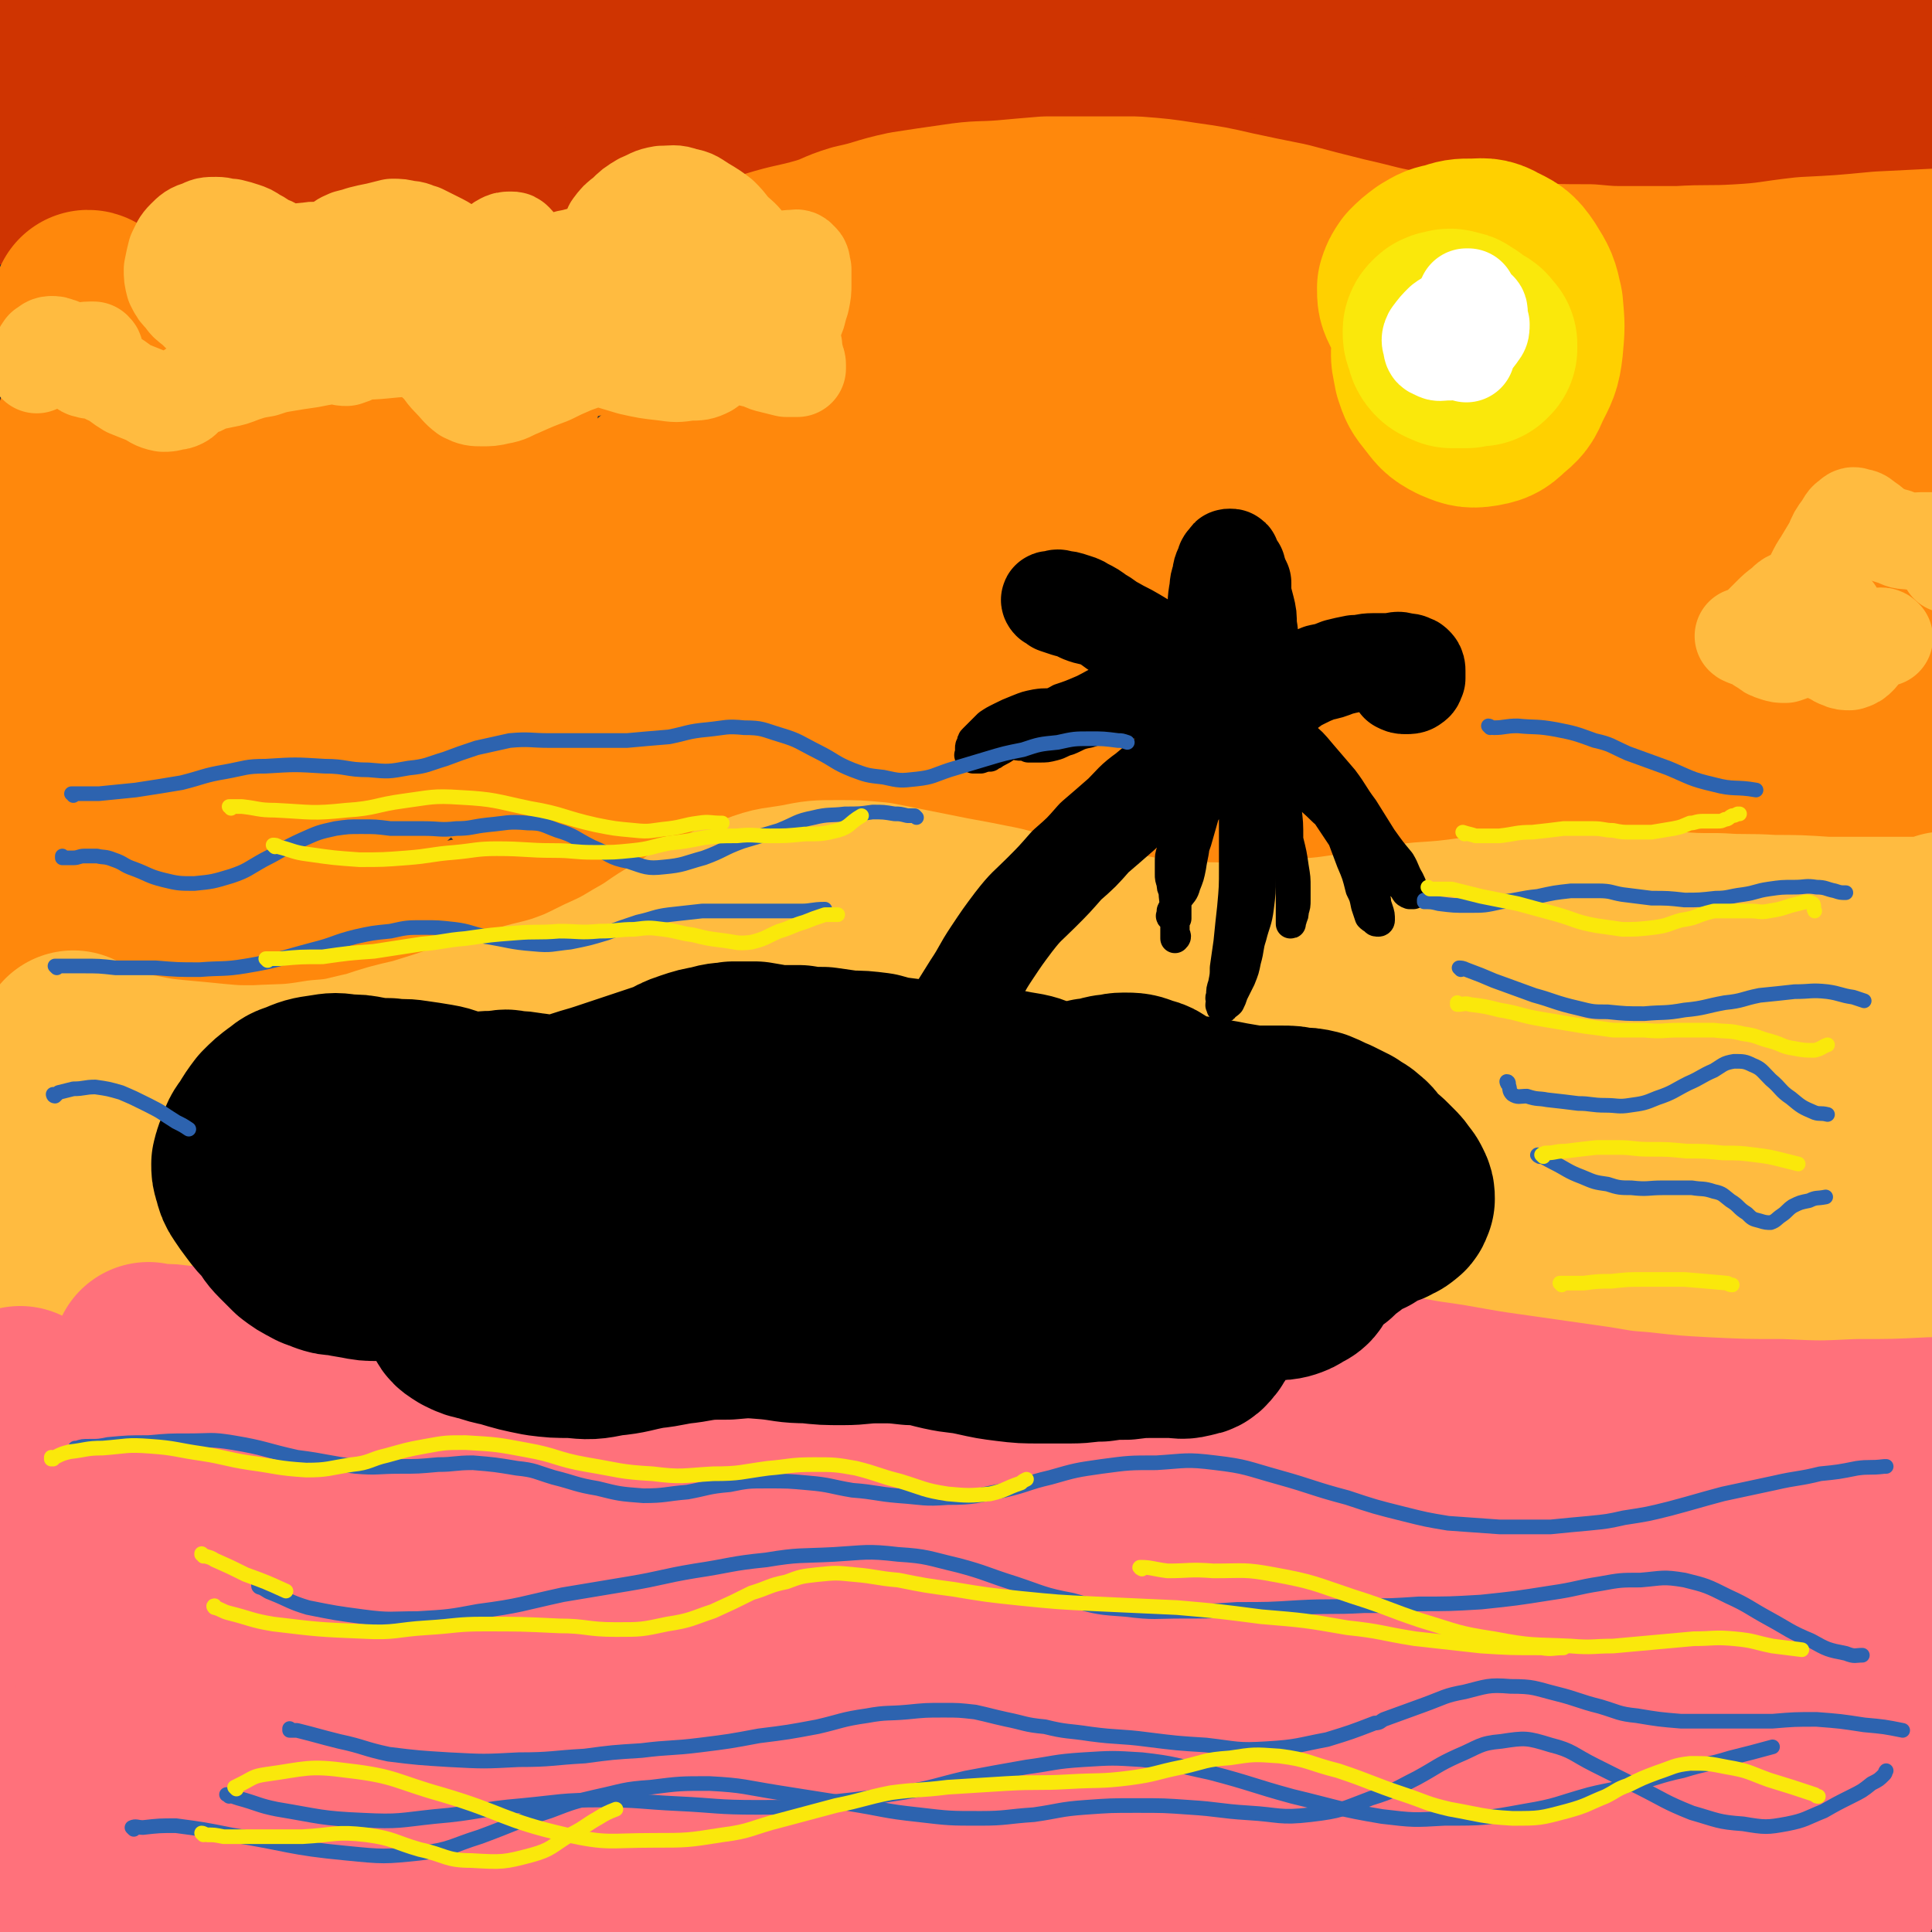
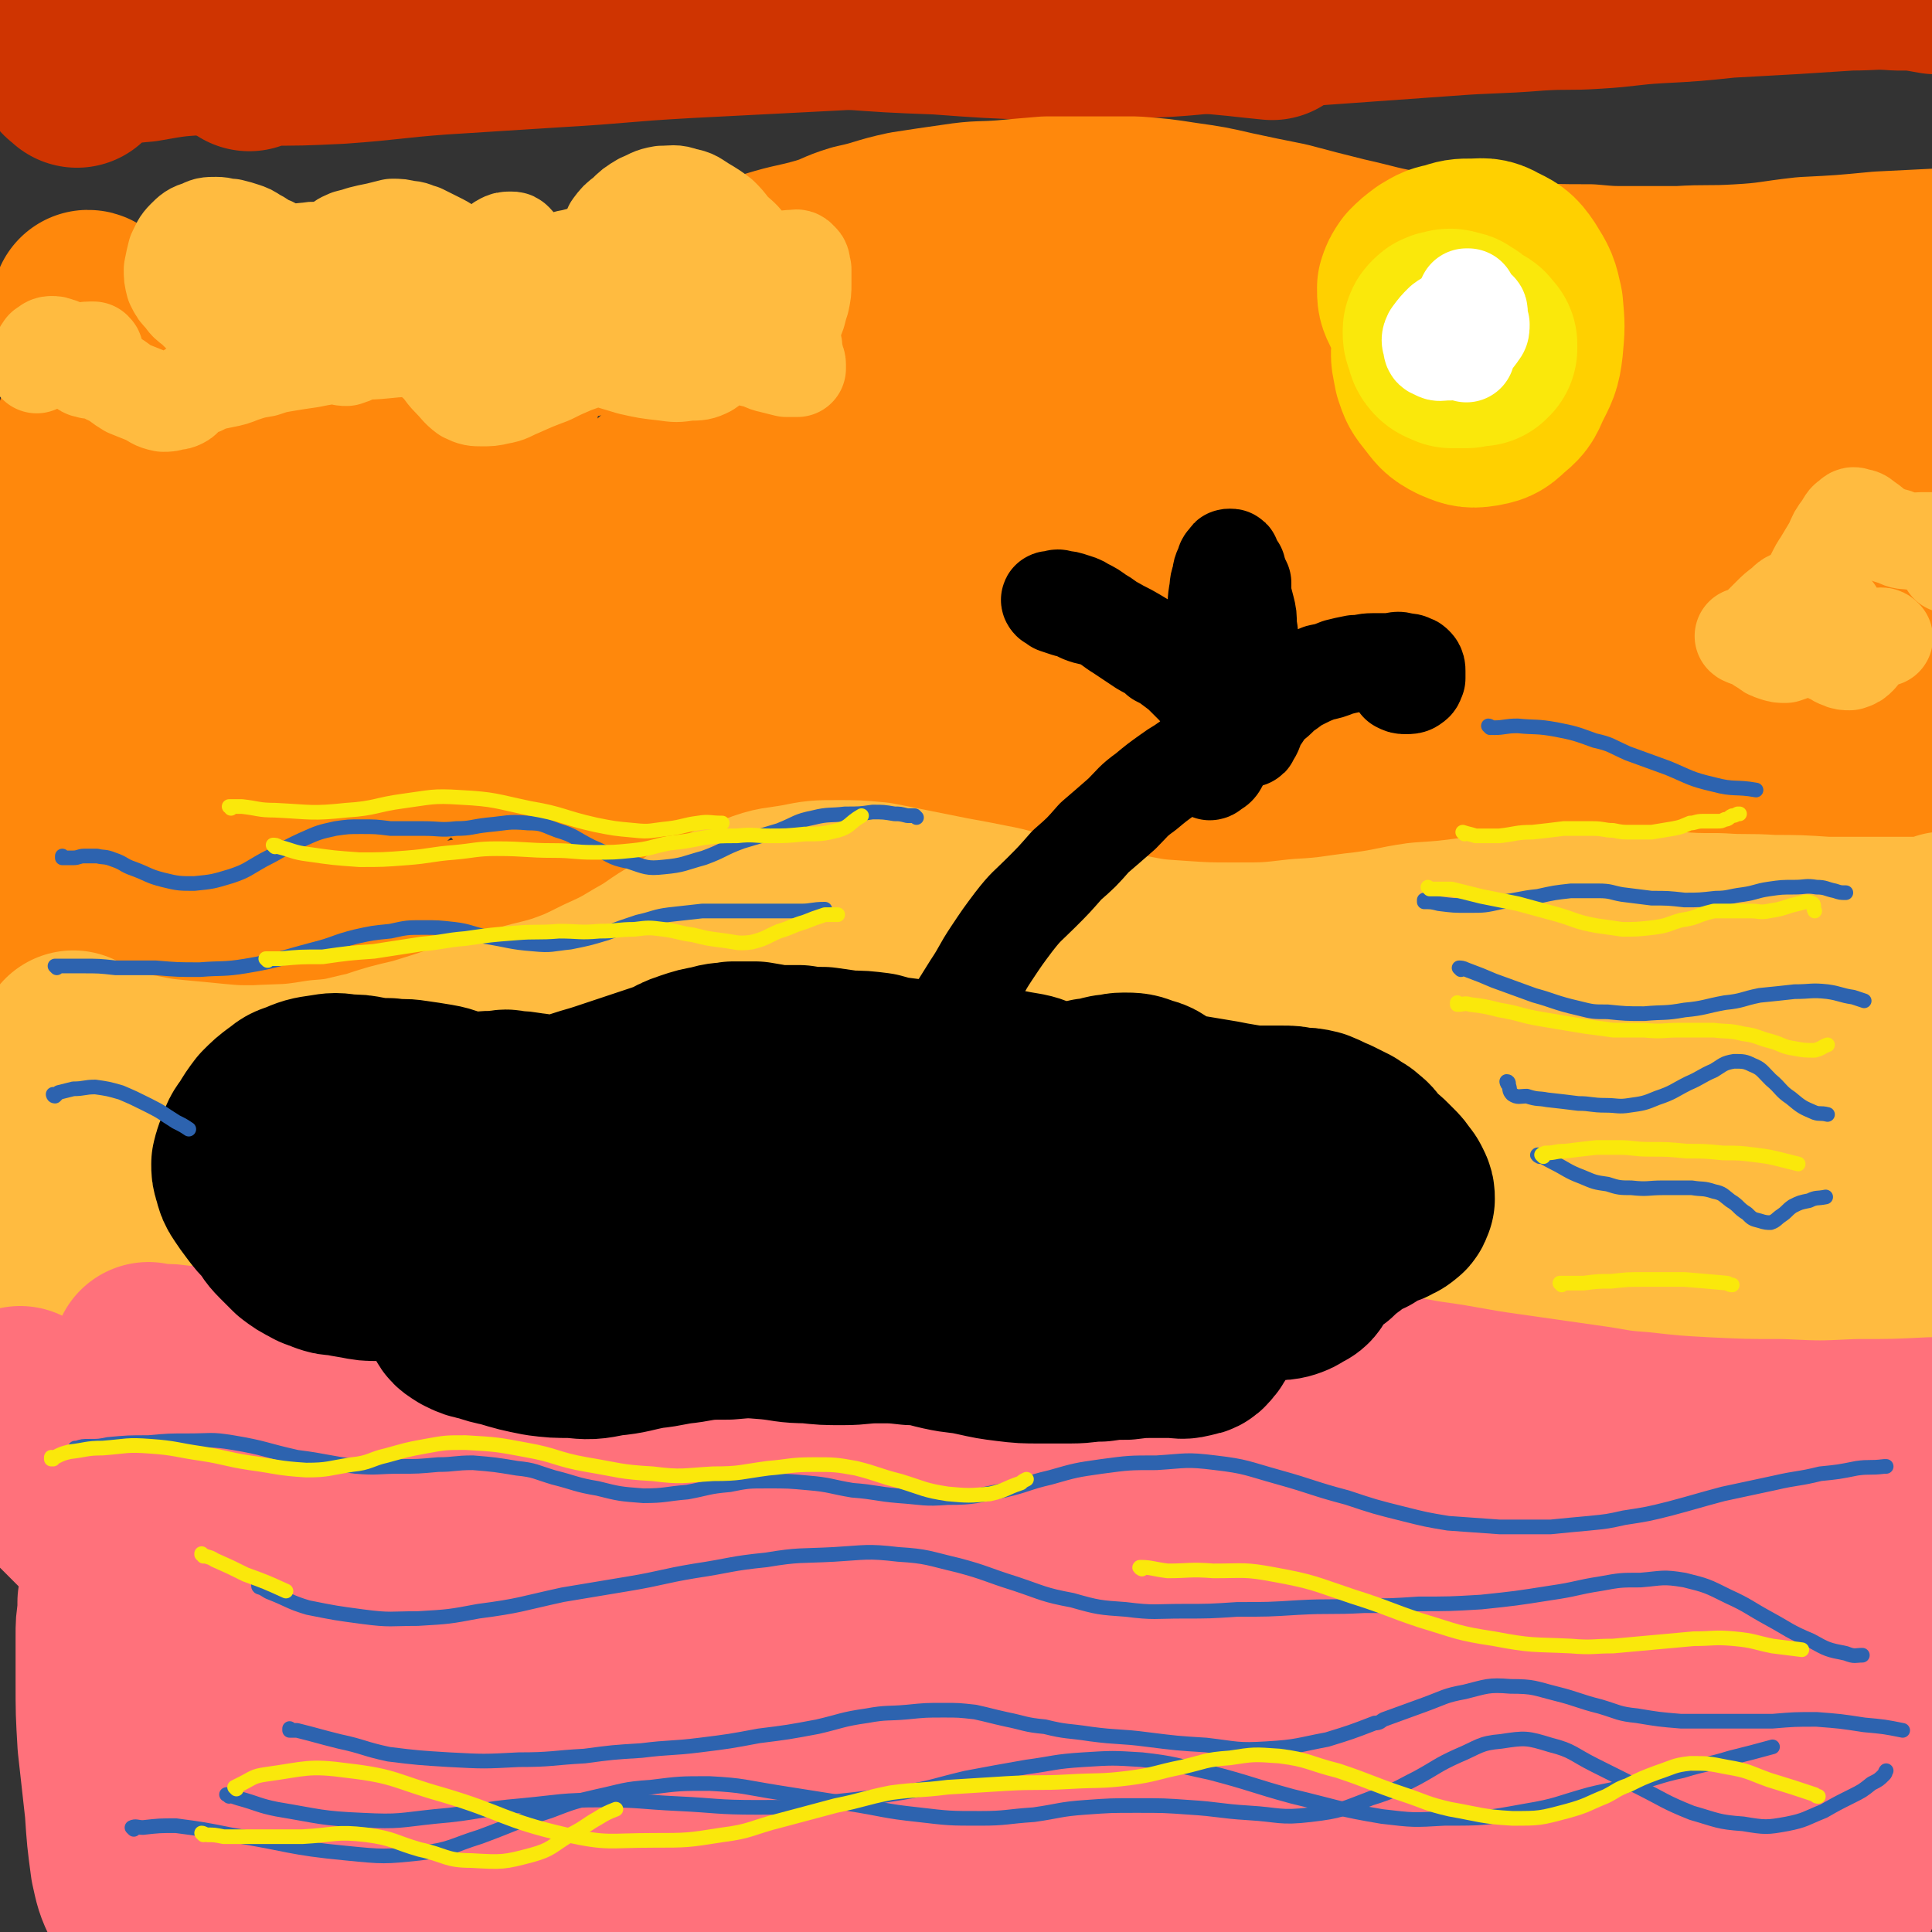
<svg xmlns="http://www.w3.org/2000/svg" viewBox="0 0 1054 1054" version="1.1">
  <rect x="0" y="0" width="1054" height="1054" fill="#333333" stroke="none" />
  <g fill="none" stroke="rgb(207,52,1)" stroke-width="105" stroke-linecap="round" stroke-linejoin="round">
-     <path d="M12,81c0,0 0,-1 -1,-1 0,0 0,0 0,0 -1,0 -1,0 -2,-1 0,0 -1,0 -1,0 0,0 0,0 0,0 0,1 0,1 0,1 0,1 0,1 0,1 2,3 1,3 2,5 3,4 3,4 6,7 5,3 5,3 11,6 7,3 8,3 15,5 9,2 9,1 17,3 9,1 9,1 18,2 8,1 8,1 17,1 8,0 8,0 16,0 8,0 8,1 17,0 9,0 9,-1 18,-2 17,-1 17,-2 34,-3 11,-1 11,-1 22,-2 11,-1 11,0 22,-1 11,-1 11,-1 23,-3 12,-2 12,-2 24,-5 13,-3 13,-4 26,-8 14,-3 14,-4 28,-7 15,-3 15,-3 30,-6 16,-3 16,-3 32,-5 15,-1 15,-1 31,-1 15,0 15,0 30,1 13,1 13,1 27,2 14,2 14,2 27,3 14,2 14,2 28,3 15,1 15,1 29,3 15,1 15,1 31,2 16,1 16,1 33,2 18,1 18,1 35,2 20,1 20,1 39,2 22,0 22,0 45,0 23,-1 23,-1 46,-3 22,-1 22,-1 45,-2 17,-1 17,-2 34,-3 14,-2 14,-2 28,-3 18,-3 18,-3 36,-5 20,-2 20,-3 40,-4 18,-2 18,-2 36,-3 19,0 19,0 39,1 9,0 9,0 18,0 " />
    <path d="M42,39c0,-1 0,-1 -1,-1 0,0 0,0 0,0 -1,-1 -2,-1 -3,-3 0,-1 0,-2 1,-3 6,-3 7,-2 13,-3 13,-2 13,-3 26,-4 17,-3 17,-3 35,-4 31,-3 31,-2 61,-5 27,-2 27,-2 55,-3 26,-2 26,-2 52,-4 33,-2 33,-3 65,-4 28,-1 28,-1 57,-1 28,1 28,2 56,3 27,2 27,2 53,3 27,2 27,2 54,3 27,0 27,0 55,-1 28,-1 27,-2 55,-4 28,-2 28,-2 56,-4 28,-2 28,-2 56,-4 26,-2 26,-1 51,-3 16,-1 16,0 31,-1 17,-1 17,-2 34,-3 19,-1 19,-1 38,-3 18,-1 18,-1 36,-2 16,-1 16,-1 31,-2 13,0 13,-1 26,0 10,0 10,0 21,2 5,0 5,0 10,1 " />
    <path d="M136,30c0,-1 0,-1 -1,-1 0,0 1,0 1,0 -1,0 -2,-1 -3,-1 0,-1 0,-1 0,-1 5,0 5,0 10,0 21,0 21,0 42,-1 28,-2 28,-3 55,-5 32,-2 32,-2 63,-4 35,-2 35,-3 71,-5 39,-2 39,-2 78,-4 40,-2 40,-3 80,-3 38,-1 38,-1 77,0 33,2 33,3 66,6 9,1 9,1 19,2 " />
  </g>
  <g fill="none" stroke="rgb(255,136,12)" stroke-width="105" stroke-linecap="round" stroke-linejoin="round">
    <path d="M49,168c0,0 0,-1 -1,-1 0,0 0,0 0,1 0,1 0,1 0,2 1,1 1,2 2,2 2,2 3,2 5,2 4,1 4,1 8,1 4,1 4,0 9,1 6,1 6,1 12,2 6,1 6,1 13,2 7,2 7,2 14,3 7,0 7,0 15,1 8,1 8,1 16,1 12,0 12,1 24,1 14,0 14,0 29,0 12,0 12,0 25,0 13,-1 13,-1 26,-1 13,-1 13,0 27,-2 18,-2 18,-3 36,-6 14,-3 14,-3 28,-7 14,-4 14,-4 28,-8 13,-4 14,-3 28,-7 14,-4 14,-5 29,-10 13,-4 13,-3 27,-7 10,-3 9,-4 19,-7 14,-3 13,-4 27,-7 13,-2 13,-2 27,-4 13,-2 13,-1 26,-2 11,-1 11,-1 23,-2 12,0 12,0 24,0 12,0 12,0 24,0 13,1 13,1 26,3 14,2 14,2 27,5 14,3 14,3 29,6 15,4 15,4 31,8 18,4 18,5 37,8 14,3 14,2 29,3 18,2 18,2 35,3 17,1 17,1 34,1 11,1 11,1 21,1 14,0 14,0 28,0 16,-1 16,0 33,-1 18,-1 18,-2 36,-4 20,-1 20,-1 41,-3 20,-1 20,-1 40,-2 " />
    <path d="M11,495c0,0 -1,-1 -1,-1 -1,0 0,1 -1,1 -1,1 -1,0 -3,1 -3,2 -3,2 -5,4 -2,1 -2,2 -3,4 0,1 0,2 0,3 2,2 2,3 4,4 5,2 6,2 11,3 9,1 9,1 18,2 11,1 11,1 23,2 13,0 13,0 25,0 13,0 13,0 26,-1 13,0 13,-1 26,-1 17,-1 17,-1 35,-1 12,0 12,0 25,0 10,-1 10,0 21,-1 10,0 11,0 21,-1 11,-1 11,-1 22,-3 17,-3 17,-3 33,-6 14,-3 14,-3 27,-6 15,-4 15,-5 30,-9 15,-5 15,-5 30,-10 15,-6 15,-6 31,-11 16,-6 16,-6 32,-10 15,-4 15,-4 30,-6 15,-3 15,-3 29,-4 14,-1 14,-2 27,-1 13,0 13,0 25,2 15,2 15,2 30,5 13,2 13,2 26,4 14,2 14,2 29,4 16,2 16,1 31,3 17,2 17,2 34,5 20,4 20,5 40,8 16,3 16,2 33,5 18,2 18,3 36,5 21,3 21,3 42,5 12,1 12,1 25,2 16,1 16,1 33,2 21,0 21,0 41,0 23,0 23,0 45,-1 20,-1 20,0 39,-4 15,-2 15,-3 28,-7 2,0 2,-1 4,-1 " />
    <path d="M32,263c-1,-1 -1,-1 -1,-1 -1,-1 0,0 0,0 -1,3 -2,3 -2,6 -2,11 -2,11 -1,21 0,18 1,18 2,35 3,20 4,20 6,41 1,18 1,18 2,37 0,15 0,15 0,30 -1,10 -1,10 -2,20 0,6 0,6 -1,11 0,1 0,2 0,2 1,-5 1,-6 2,-12 1,-12 1,-12 2,-25 1,-19 2,-19 3,-37 1,-24 1,-24 2,-48 1,-21 0,-21 1,-42 1,-25 0,-25 3,-49 1,-12 0,-13 4,-23 2,-4 4,-6 7,-5 4,1 4,5 6,11 5,13 4,14 6,28 3,22 3,22 4,44 2,24 2,24 3,49 1,21 1,21 1,42 0,14 -1,14 -2,27 0,8 -1,8 -2,15 0,1 0,3 0,3 3,-6 4,-8 6,-17 6,-16 6,-16 11,-32 7,-24 7,-24 14,-47 8,-26 8,-26 17,-51 8,-22 8,-22 17,-44 5,-13 5,-13 12,-26 3,-4 6,-7 8,-6 2,1 1,5 1,10 -1,14 -2,15 -4,29 -4,22 -4,22 -9,45 -5,26 -5,26 -11,53 -6,25 -6,24 -12,49 -3,16 -4,16 -6,32 -2,7 -3,11 -1,14 2,1 5,-2 9,-5 9,-12 9,-13 17,-26 21,-36 20,-37 42,-73 17,-29 17,-29 36,-57 14,-21 14,-21 29,-42 9,-12 9,-11 19,-23 2,-2 4,-6 4,-5 -1,2 -4,5 -7,11 -9,16 -9,16 -19,32 -13,22 -14,21 -27,43 -15,24 -15,24 -29,50 -8,13 -8,14 -14,28 -6,14 -7,14 -11,29 -3,11 -7,14 -3,22 2,6 8,8 15,6 18,-8 18,-12 34,-26 25,-22 24,-24 47,-47 36,-37 35,-37 72,-74 27,-26 27,-26 55,-51 21,-18 21,-19 43,-36 13,-10 13,-10 27,-17 4,-3 10,-5 10,-2 1,5 -2,10 -7,17 -12,18 -13,18 -27,34 -20,24 -21,23 -42,46 -22,26 -23,26 -44,53 -17,22 -17,22 -34,44 -10,15 -10,15 -20,30 -3,5 -7,10 -6,11 2,1 7,-3 12,-8 18,-16 17,-16 34,-33 25,-26 24,-26 50,-52 28,-27 28,-27 57,-53 26,-24 25,-24 53,-46 22,-17 22,-17 45,-31 13,-8 14,-10 29,-12 5,-1 11,0 11,5 0,10 -4,13 -12,25 -14,22 -15,22 -32,43 -22,28 -23,27 -46,54 -23,29 -23,28 -45,57 -16,21 -17,21 -31,43 -7,10 -9,12 -13,22 0,1 2,2 4,1 14,-10 14,-12 27,-25 24,-24 24,-25 48,-50 30,-30 30,-30 61,-60 30,-28 30,-29 62,-55 27,-23 27,-23 56,-42 19,-13 20,-15 41,-23 8,-3 15,-4 17,2 3,7 -1,13 -7,23 -14,26 -16,26 -33,50 -22,30 -23,28 -45,58 -20,25 -20,25 -38,52 -13,18 -13,18 -25,36 -4,7 -7,10 -7,15 0,2 4,1 7,-2 16,-12 15,-13 30,-27 24,-23 23,-24 48,-47 27,-26 27,-26 56,-51 27,-23 27,-22 56,-43 14,-11 14,-12 29,-20 13,-7 14,-10 26,-12 5,-1 8,2 8,6 -3,13 -6,15 -14,29 -20,31 -22,30 -44,60 -20,29 -21,28 -41,57 -15,21 -15,21 -29,42 -8,12 -8,12 -15,24 -1,3 -3,7 -1,6 7,-2 10,-5 18,-11 20,-17 20,-17 39,-35 20,-18 20,-18 40,-37 22,-21 22,-22 45,-42 23,-20 23,-20 47,-39 12,-9 13,-9 26,-18 11,-8 11,-9 23,-15 7,-3 11,-6 15,-4 3,2 1,8 -3,14 -13,25 -14,25 -31,48 -22,32 -24,31 -46,63 -17,24 -17,24 -32,49 -10,16 -10,16 -18,33 -3,5 -5,10 -4,11 2,0 6,-4 10,-9 13,-16 13,-16 25,-32 16,-21 16,-21 32,-41 12,-16 12,-16 24,-31 13,-16 13,-16 25,-32 2,-3 2,-3 5,-6 15,-20 15,-20 30,-39 10,-12 10,-13 20,-25 5,-6 5,-7 10,-11 0,-1 1,1 0,2 -2,7 -3,7 -6,15 -5,14 -6,14 -10,29 -5,22 -5,22 -8,44 -2,21 -1,21 -2,42 0,4 0,4 -1,9 0,22 0,22 0,45 0,15 0,15 0,29 0,7 -1,8 0,13 0,1 0,-1 1,-2 1,-9 1,-9 2,-18 2,-17 2,-17 3,-33 2,-21 1,-21 4,-42 3,-25 3,-25 7,-50 4,-27 3,-27 9,-53 5,-23 5,-23 12,-46 4,-16 4,-16 9,-32 3,-7 4,-10 7,-13 1,-2 2,2 2,4 2,12 1,12 3,24 2,18 2,18 5,37 4,23 5,23 9,46 4,23 5,23 9,46 3,19 3,19 5,39 2,14 2,14 2,28 0,8 0,8 0,16 0,2 -1,4 -1,4 -1,0 -1,-2 -1,-4 -1,-8 0,-8 0,-16 0,-14 0,-14 1,-27 1,-16 1,-16 2,-33 2,-15 2,-15 3,-30 1,-12 2,-12 2,-24 0,-6 1,-8 -2,-12 -2,-3 -5,-3 -8,-1 -6,4 -7,5 -11,12 -7,10 -7,10 -11,22 -5,15 -5,15 -7,31 -4,17 -3,17 -5,35 -2,16 -1,16 -3,32 -2,13 -2,14 -5,27 -2,10 -1,11 -5,20 -3,8 -4,8 -9,16 -5,6 -5,6 -11,11 -6,5 -6,6 -14,8 -7,3 -7,2 -15,2 -9,0 -9,1 -18,-2 -13,-4 -13,-5 -26,-10 -12,-7 -12,-7 -25,-14 -7,-4 -7,-3 -13,-8 -5,-4 -6,-4 -8,-10 -3,-6 -3,-6 -3,-13 0,-6 0,-7 2,-13 3,-5 4,-5 9,-8 7,-3 7,-3 15,-4 7,-1 7,-1 13,1 11,2 11,3 21,6 14,5 13,5 27,10 14,5 14,5 28,10 14,5 14,4 28,9 11,3 11,2 22,7 7,3 8,2 13,7 3,3 4,4 3,8 -2,5 -4,6 -9,9 -7,5 -8,5 -17,8 -10,3 -10,3 -21,4 -9,1 -9,2 -18,0 -6,-1 -8,-1 -10,-5 -2,-5 -2,-7 1,-12 5,-10 7,-10 15,-18 13,-11 14,-10 27,-21 " />
  </g>
  <g fill="none" stroke="rgb(255,187,64)" stroke-width="105" stroke-linecap="round" stroke-linejoin="round">
    <path d="M41,572c0,0 -1,-1 -1,-1 0,0 0,0 0,0 1,1 1,1 2,2 3,2 3,3 6,4 6,3 6,3 12,4 8,2 8,2 16,3 10,2 10,2 20,3 11,1 11,1 21,2 11,1 11,1 22,1 18,-1 18,0 36,-3 14,-1 14,-2 28,-5 12,-4 12,-4 25,-7 13,-4 13,-4 25,-8 14,-4 14,-4 29,-9 12,-4 12,-3 25,-7 11,-4 11,-4 23,-10 11,-5 11,-5 21,-11 11,-6 10,-7 21,-13 10,-6 10,-7 21,-12 10,-5 10,-6 21,-9 10,-4 11,-3 22,-5 10,-2 10,-2 21,-2 10,0 10,0 21,1 10,2 10,2 20,4 10,2 10,2 20,4 11,2 11,2 21,4 11,2 11,3 22,5 12,3 12,3 25,6 13,3 13,3 27,5 15,3 15,3 30,4 15,1 15,1 31,1 18,0 18,0 35,-2 19,-1 19,-2 37,-4 15,-2 15,-3 29,-5 15,-1 15,-1 30,-3 16,-1 16,-1 33,-2 14,-1 14,-1 29,-1 9,0 9,0 19,0 12,0 12,0 25,0 13,1 13,1 27,1 14,1 14,0 29,1 14,0 14,0 29,1 14,0 14,0 28,0 11,0 11,0 21,0 6,0 6,0 12,-1 2,0 2,0 4,-1 0,-1 0,-1 1,-1 " />
    <path d="M30,778c0,0 -1,-1 -1,-1 0,0 0,0 0,0 0,0 0,0 0,0 1,0 1,0 2,0 4,2 4,2 8,4 6,4 6,4 13,7 8,5 8,6 17,10 10,6 10,6 20,11 11,4 11,5 22,8 11,4 11,5 22,6 19,3 19,3 37,4 16,0 17,0 33,-2 16,-2 15,-3 31,-6 15,-3 16,-2 31,-6 20,-4 20,-4 40,-10 16,-4 15,-5 31,-10 15,-5 15,-5 29,-11 15,-5 14,-6 29,-11 13,-6 13,-6 27,-11 14,-4 14,-4 29,-7 14,-3 14,-2 28,-3 14,-1 14,-1 28,-1 14,0 14,0 28,1 14,1 14,2 27,4 15,2 15,2 29,5 16,3 16,3 31,6 16,4 16,5 33,8 17,3 17,3 34,4 18,2 18,1 36,2 19,0 19,0 38,0 13,0 13,0 26,-1 18,0 18,0 37,-2 19,-1 19,-1 37,-3 11,-1 11,-1 21,-2 13,-2 13,-2 26,-4 15,-1 15,-2 30,-3 15,-2 15,-2 31,-3 17,-2 17,-2 34,-3 21,-2 21,-1 41,-2 11,-1 11,-1 21,-1 " />
    <path d="M49,628c0,0 0,-1 -1,-1 -1,0 -2,-1 -3,1 -4,4 -5,4 -6,10 -4,12 -4,12 -5,25 -2,18 -1,18 -1,37 1,19 2,19 3,37 1,15 1,15 1,30 1,9 1,9 0,17 0,2 -1,5 -1,4 -1,-1 -1,-4 -1,-8 1,-10 1,-10 2,-20 3,-14 2,-14 6,-28 4,-15 4,-15 9,-30 4,-13 4,-13 10,-25 4,-9 4,-10 10,-17 4,-4 5,-6 9,-6 4,0 5,2 7,6 4,8 3,9 5,18 3,14 3,14 4,28 2,15 2,15 4,30 1,12 1,12 3,24 2,7 0,9 4,14 2,3 5,4 8,2 7,-3 7,-5 13,-13 9,-12 9,-13 17,-27 16,-29 15,-30 31,-60 11,-19 10,-20 21,-38 5,-7 7,-10 12,-12 2,-1 2,3 2,6 -2,12 -3,13 -7,25 -5,17 -6,17 -12,34 -5,16 -5,16 -10,33 -3,9 -4,9 -5,19 -2,11 -6,15 -2,23 2,5 7,5 12,2 14,-6 14,-9 26,-20 19,-18 19,-19 36,-38 28,-30 27,-31 53,-62 18,-20 18,-21 36,-41 10,-11 10,-11 21,-21 3,-2 6,-3 6,-1 -2,7 -5,10 -10,19 -12,19 -12,19 -25,37 -16,22 -16,22 -32,45 -11,16 -11,16 -22,32 -13,20 -13,20 -25,40 -7,12 -7,12 -12,24 -1,2 0,5 1,4 8,-6 10,-8 18,-18 24,-26 23,-27 47,-54 23,-26 23,-26 47,-52 25,-26 25,-27 51,-52 22,-21 22,-21 46,-41 17,-14 16,-15 35,-25 9,-5 12,-8 20,-6 4,1 5,6 3,12 -5,16 -6,17 -15,32 -13,21 -14,21 -28,40 -15,20 -16,20 -32,40 -12,14 -12,14 -25,28 -7,8 -7,8 -14,16 0,0 -1,1 -1,1 6,-6 7,-6 12,-12 16,-17 15,-17 30,-34 20,-21 19,-22 39,-43 19,-19 19,-19 40,-37 16,-15 16,-16 34,-28 10,-7 11,-8 21,-10 3,-1 6,0 6,3 0,9 -2,11 -6,21 -7,15 -8,15 -16,29 -2,3 -2,3 -4,6 -13,20 -13,20 -25,40 -10,17 -11,17 -21,34 -5,10 -6,10 -10,20 -1,2 -1,4 0,4 8,-5 9,-7 17,-15 16,-17 15,-17 30,-34 18,-20 18,-20 37,-39 19,-19 19,-19 40,-37 17,-14 17,-14 35,-26 10,-6 11,-7 22,-10 4,-1 7,0 8,3 0,7 -3,9 -8,18 -9,17 -10,16 -21,33 -14,20 -15,20 -29,41 -14,21 -15,20 -28,42 -10,16 -10,16 -18,33 -3,6 -5,9 -5,14 0,1 4,0 6,-1 11,-11 11,-12 21,-24 19,-21 18,-22 36,-43 19,-23 18,-24 38,-47 19,-21 18,-22 38,-42 15,-14 15,-14 31,-26 7,-5 10,-7 15,-6 3,0 2,4 0,8 -5,13 -7,13 -15,26 -13,19 -13,19 -27,38 -15,22 -15,22 -30,44 -13,20 -13,19 -25,39 -6,10 -6,10 -11,21 -1,2 -2,5 -1,4 5,-3 8,-5 14,-11 14,-15 14,-16 28,-31 18,-20 18,-20 36,-38 18,-17 18,-18 37,-33 12,-11 12,-11 26,-20 13,-9 13,-10 26,-16 6,-2 11,-4 14,-1 3,3 1,7 -1,14 -6,15 -8,14 -16,28 -16,25 -16,25 -32,49 -19,27 -20,27 -39,53 -12,16 -12,16 -23,32 -4,6 -6,8 -8,12 0,1 2,0 4,-2 11,-11 11,-11 21,-23 16,-17 16,-17 32,-35 15,-17 15,-17 31,-34 22,-24 21,-24 44,-48 14,-15 14,-15 29,-30 11,-10 11,-10 22,-19 8,-6 9,-7 17,-11 3,-1 6,0 5,2 -2,8 -4,9 -9,17 -18,27 -19,26 -37,52 -16,23 -16,23 -32,46 -14,20 -14,20 -28,40 -6,10 -6,10 -12,20 -1,1 -1,1 -1,3 -1,2 -1,2 -2,5 0,0 0,0 0,0 7,-6 7,-5 14,-12 15,-15 15,-15 30,-31 15,-16 15,-17 31,-33 13,-14 13,-14 26,-27 16,-16 16,-16 32,-32 14,-14 14,-14 30,-27 8,-7 9,-9 17,-12 2,-1 4,2 3,4 -4,10 -6,10 -12,20 -10,16 -11,16 -20,32 -11,18 -11,18 -22,37 -9,15 -9,15 -17,31 -4,10 -6,10 -8,20 -1,2 1,5 3,4 6,-4 7,-6 13,-13 12,-14 12,-14 22,-29 14,-18 14,-18 27,-36 13,-17 13,-18 26,-34 10,-11 10,-11 20,-22 4,-4 7,-8 8,-7 0,0 -3,4 -6,9 -8,12 -9,11 -16,24 -11,16 -11,16 -20,33 -9,18 -9,18 -16,36 -5,15 -5,15 -8,31 -2,8 -3,9 -3,17 0,2 1,4 2,3 4,-3 4,-5 8,-11 6,-10 6,-10 13,-21 7,-13 8,-13 15,-26 6,-12 7,-12 12,-24 4,-7 3,-7 6,-14 1,-2 1,-5 1,-4 -1,0 -3,3 -5,7 -3,8 -4,8 -6,16 -3,12 -3,13 -4,25 -1,11 -1,12 0,23 2,12 3,12 8,24 1,4 3,6 6,6 4,0 5,-2 8,-7 4,-7 3,-8 6,-17 2,-11 2,-11 3,-22 1,-10 1,-10 1,-20 0,-8 -1,-8 -2,-16 0,-5 -1,-5 -1,-9 0,-1 0,-2 0,-2 3,4 3,5 7,10 7,11 6,11 14,22 9,13 10,13 20,27 2,2 2,2 4,4 " />
    <path d="M974,572c0,-1 0,-1 -1,-1 0,-1 1,0 1,0 -1,2 -2,2 -2,4 -2,6 -2,6 -2,12 0,9 0,9 2,18 2,7 2,7 6,13 3,4 4,4 8,7 2,2 3,1 5,2 1,0 1,0 2,0 " />
  </g>
  <g fill="none" stroke="rgb(255,113,123)" stroke-width="105" stroke-linecap="round" stroke-linejoin="round">
    <path d="M29,798c0,0 -1,-1 -1,-1 0,0 0,0 0,1 0,1 0,1 0,2 0,2 -1,2 0,5 1,3 1,3 3,6 3,4 3,4 6,7 3,3 3,3 6,6 4,4 4,4 8,8 5,4 5,4 11,8 7,4 7,4 14,8 8,4 8,4 17,7 8,3 8,3 17,6 8,2 8,2 17,4 9,1 9,1 17,2 12,1 12,1 24,2 11,0 11,0 23,-1 9,-1 9,-1 17,-3 10,-2 10,-2 20,-4 9,-2 9,-2 19,-4 10,-1 10,-1 20,-3 14,-2 14,-2 28,-5 10,-3 11,-2 21,-5 12,-4 11,-5 23,-8 10,-4 10,-4 20,-7 9,-3 9,-3 19,-5 9,-1 9,-1 18,-3 8,-1 8,-1 17,-1 9,-1 9,-1 18,-1 9,-1 9,-1 19,-1 10,0 10,0 20,-1 11,0 11,-1 21,-2 12,-2 12,-2 23,-3 12,-1 12,-1 24,-2 13,0 13,0 26,0 14,0 14,1 28,1 14,1 14,1 28,2 13,0 13,0 27,0 13,0 13,0 27,0 12,0 12,-1 25,0 12,2 12,2 25,5 13,2 13,2 25,5 11,3 11,3 22,6 10,3 10,3 19,5 11,3 11,4 23,5 11,2 11,2 23,2 11,1 11,1 22,1 10,0 10,0 19,-1 10,-1 10,-1 19,-2 11,-2 11,-2 22,-3 11,-2 11,-2 23,-4 25,-5 25,-6 49,-11 15,-3 15,-2 29,-5 15,-3 15,-3 29,-7 7,-1 7,-2 14,-4 " />
    <path d="M75,888c0,0 -1,-1 -1,-1 0,0 0,0 1,0 4,1 4,1 8,1 9,1 9,1 19,2 14,1 14,1 28,3 24,2 24,2 49,4 19,1 19,2 37,3 18,1 18,2 35,1 23,-1 23,-1 46,-4 18,-2 18,-3 36,-6 18,-2 18,-2 36,-3 19,-2 19,-2 37,-2 18,0 18,0 36,0 17,1 17,2 33,2 18,0 18,1 35,-1 17,-1 17,-1 34,-5 16,-3 16,-4 31,-8 16,-4 16,-4 32,-7 16,-2 16,-2 32,-3 17,0 17,0 33,1 17,1 17,2 33,4 17,1 17,1 34,2 16,1 16,1 31,1 12,1 12,1 24,0 17,-1 17,-1 33,-2 17,-1 17,-1 34,-1 11,-1 11,0 23,0 13,0 13,0 26,0 14,-1 15,0 29,-1 16,0 16,0 31,-2 17,-1 17,-1 33,-3 16,-3 17,-2 33,-5 12,-3 12,-3 24,-6 3,-1 3,-1 6,-2 " />
-     <path d="M39,868c-1,0 -1,-1 -1,-1 -1,5 -1,6 -1,12 0,14 -1,14 0,28 0,20 0,20 1,40 1,18 2,18 4,35 1,13 1,13 2,27 1,9 1,9 2,19 0,6 0,6 1,12 1,2 1,4 2,4 1,0 2,-2 4,-5 3,-6 3,-7 5,-14 4,-11 5,-11 8,-23 4,-14 4,-14 6,-29 2,-12 1,-12 3,-24 " />
    <path d="M63,875c0,0 -1,-1 -1,-1 0,0 0,0 0,0 0,3 0,3 0,6 -1,6 -1,6 -1,13 0,12 0,12 0,24 0,17 0,17 1,34 2,18 2,18 4,36 1,15 1,15 3,30 2,9 2,10 6,18 2,3 4,4 7,3 6,-4 6,-6 10,-14 8,-13 8,-13 15,-27 9,-18 8,-18 18,-36 9,-17 8,-18 19,-34 10,-14 10,-17 23,-27 4,-3 9,-2 11,2 4,7 2,10 1,20 0,9 -1,9 -3,18 -4,12 -4,12 -7,24 -5,13 -5,13 -9,27 -2,11 -3,11 -4,23 -1,6 -4,10 0,12 4,2 9,1 15,-3 15,-10 15,-12 28,-25 16,-17 15,-17 30,-34 16,-19 15,-20 31,-37 16,-17 16,-18 34,-33 5,-4 9,-7 12,-5 3,0 1,5 -1,9 -4,12 -5,12 -11,22 -9,15 -9,15 -18,30 -11,18 -12,17 -23,36 -10,15 -10,15 -19,31 -5,9 -7,10 -9,18 -1,2 1,3 3,2 8,-5 8,-6 16,-13 20,-20 19,-21 38,-41 23,-23 23,-24 46,-46 22,-21 22,-22 45,-41 19,-15 19,-16 40,-28 12,-6 14,-8 25,-8 6,0 9,3 10,9 1,12 -1,14 -6,27 -7,19 -8,19 -18,37 -11,20 -11,19 -23,38 -9,16 -10,15 -18,31 -4,7 -6,8 -7,14 0,2 3,3 6,2 11,-7 12,-8 22,-17 19,-16 19,-16 37,-33 22,-19 21,-20 43,-38 21,-18 21,-18 44,-34 17,-12 17,-13 35,-23 10,-5 11,-7 21,-9 3,0 6,3 5,6 -1,11 -3,13 -10,24 -11,19 -12,19 -25,37 -15,22 -16,22 -32,43 -14,19 -14,18 -28,37 -6,8 -7,9 -12,17 0,1 1,2 2,2 10,-9 11,-10 21,-20 20,-19 19,-20 40,-39 24,-23 24,-24 50,-45 25,-22 25,-22 53,-41 20,-14 20,-15 43,-24 13,-6 15,-7 28,-7 6,0 10,2 10,8 1,11 -2,13 -9,25 -10,19 -12,18 -25,36 -14,20 -15,20 -30,39 -12,16 -12,16 -23,31 -6,8 -7,10 -10,16 0,1 2,0 3,-1 12,-9 12,-9 23,-19 19,-19 18,-19 37,-37 23,-21 23,-21 47,-41 15,-13 16,-13 33,-25 15,-11 15,-12 32,-20 12,-6 14,-8 25,-8 4,0 7,4 6,9 -1,12 -3,13 -10,25 -10,20 -11,19 -24,38 -17,25 -17,25 -35,51 -10,15 -11,15 -21,31 -3,4 -6,8 -5,9 1,2 5,-1 9,-4 10,-8 9,-8 19,-17 15,-15 15,-16 30,-31 20,-20 20,-21 41,-40 14,-14 14,-15 29,-27 12,-11 12,-11 25,-20 11,-8 11,-9 23,-15 6,-3 9,-5 13,-3 3,2 2,5 1,11 -1,12 -2,12 -4,24 -4,16 -4,16 -8,33 -4,17 -4,17 -7,34 -3,13 -3,13 -5,25 -1,6 -2,8 -1,12 0,1 2,-1 3,-2 5,-7 4,-7 8,-15 7,-13 7,-13 14,-26 8,-16 8,-17 16,-33 8,-16 8,-16 16,-32 7,-13 6,-13 13,-25 3,-5 4,-8 8,-10 2,-1 3,1 4,4 2,10 1,10 1,21 1,18 1,18 0,35 0,21 0,21 0,41 -1,16 -1,16 -2,32 -1,9 -1,9 -3,17 -1,2 -2,4 -3,3 -1,-2 0,-4 0,-9 0,-9 0,-9 1,-19 2,-14 2,-14 5,-27 3,-16 3,-16 6,-32 3,-15 3,-15 6,-29 1,-9 0,-9 3,-18 0,-2 2,-4 2,-3 2,5 1,8 1,15 0,14 0,14 0,28 0,22 -1,22 -1,45 0,15 0,15 0,30 0,14 0,14 0,29 0,4 0,7 0,8 0,0 0,-3 0,-6 -1,-8 -1,-8 -2,-17 -1,-14 -1,-14 -2,-29 -1,-15 -1,-15 -2,-30 0,-3 0,-3 0,-7 -1,-20 -1,-20 -2,-39 -1,-15 -1,-15 -3,-30 0,-6 -1,-9 -2,-11 0,-1 -1,3 -1,5 -1,1 0,2 0,3 -1,12 -1,12 -1,23 0,18 0,18 0,35 0,19 1,19 1,37 0,16 1,16 0,32 -1,11 -1,11 -4,22 -2,7 -2,7 -6,13 -3,5 -4,5 -9,9 -4,4 -4,4 -10,6 -6,3 -6,3 -13,4 -7,2 -7,2 -15,2 -10,1 -10,1 -21,0 -21,0 -21,-1 -42,-2 -19,-1 -19,-1 -38,-1 -21,0 -21,1 -42,1 -29,0 -29,1 -57,0 -23,-1 -23,-1 -45,-4 -22,-2 -22,-2 -43,-6 -22,-3 -22,-5 -43,-8 -23,-4 -23,-4 -46,-5 -24,-2 -24,-3 -48,-3 -27,1 -27,1 -53,5 -28,3 -28,4 -56,9 -28,6 -28,6 -57,12 -25,4 -25,4 -50,8 -19,3 -19,4 -38,6 -23,2 -23,2 -46,3 -13,1 -13,1 -27,0 -11,-1 -11,-1 -22,-3 -11,-3 -11,-2 -22,-7 -8,-3 -8,-3 -15,-8 -5,-4 -5,-4 -8,-10 -2,-4 -2,-5 -2,-9 0,-5 0,-6 3,-9 3,-4 4,-4 8,-6 7,-3 8,-3 15,-4 17,-2 18,-1 35,-2 19,-1 20,-1 39,-1 22,0 22,0 45,0 36,0 36,0 72,0 33,0 33,1 66,1 37,1 37,1 74,1 40,0 40,1 81,0 43,-2 43,-3 85,-5 44,-2 44,-2 87,-2 30,-1 30,-1 60,-1 31,1 31,1 63,2 21,1 21,1 43,2 17,1 17,1 35,2 " />
    <path d="M12,766c0,0 -1,-1 -1,-1 0,0 0,1 0,1 1,1 1,1 1,1 2,1 3,1 5,2 5,1 5,0 9,1 8,1 8,1 15,2 8,1 8,1 16,2 7,2 7,2 15,3 6,1 6,1 13,1 6,1 6,0 12,0 8,0 8,0 16,0 10,1 10,1 20,2 18,2 18,2 36,4 15,2 15,2 29,3 13,1 13,2 25,1 31,-1 31,-1 61,-4 13,-1 13,-1 25,-2 14,-1 14,-2 27,-2 13,-1 13,-1 25,-1 12,0 12,0 24,0 12,0 12,1 23,1 12,1 12,1 24,0 13,0 13,0 26,0 14,-1 14,-2 29,-2 14,-1 14,-1 29,-2 15,0 15,0 30,0 16,0 16,0 32,1 15,0 15,1 31,1 15,1 15,0 30,1 16,0 16,0 31,0 16,0 16,0 32,0 17,0 17,0 34,-1 14,0 14,-1 28,-1 13,-1 13,-1 25,-1 16,1 16,0 32,1 16,1 16,2 32,4 9,1 9,1 18,2 9,1 9,1 18,2 13,2 13,2 25,3 14,1 14,0 28,1 14,0 14,0 28,0 12,0 12,0 24,0 14,0 14,0 28,0 19,1 19,1 37,1 3,0 3,0 6,-1 " />
    <path d="M82,742c0,0 -1,-1 -1,-1 0,0 0,1 1,1 2,0 2,0 4,0 7,0 7,0 13,1 9,0 9,0 19,1 12,1 12,1 23,2 22,2 22,3 44,5 16,1 16,1 32,2 16,0 16,0 33,1 23,0 23,0 45,0 20,1 20,1 39,2 20,1 20,1 40,2 21,1 21,2 41,3 22,1 22,1 43,2 22,0 22,0 44,0 23,-1 22,-2 45,-4 24,-2 24,-2 47,-4 24,-2 25,-2 49,-2 24,-1 24,-1 48,0 25,1 25,1 50,3 19,2 19,3 37,6 22,3 22,4 44,7 21,3 21,3 42,6 15,2 15,3 30,4 18,2 18,2 36,3 21,1 21,1 41,1 22,1 22,1 43,0 20,0 20,0 40,-1 6,0 6,0 12,0 " />
  </g>
  <g fill="none" stroke="rgb(255,208,0)" stroke-width="105" stroke-linecap="round" stroke-linejoin="round">
    <path d="M817,158c0,0 0,-1 -1,-1 0,1 1,2 1,3 0,3 0,3 0,7 1,2 1,2 2,3 0,2 1,2 1,4 0,1 0,1 -1,2 -2,2 -2,2 -5,2 -3,2 -3,2 -7,2 -5,0 -5,0 -9,0 -5,-1 -5,-1 -10,-2 -5,-2 -5,-2 -9,-5 -4,-2 -4,-3 -6,-7 -2,-4 -2,-4 -2,-9 1,-3 1,-3 3,-6 3,-3 3,-3 7,-6 5,-3 5,-3 10,-4 6,-2 6,-2 12,-2 6,0 7,-1 12,2 6,3 7,3 11,9 5,8 5,8 7,17 1,11 1,11 0,22 -1,9 -2,10 -6,18 -3,7 -3,7 -9,12 -4,4 -5,4 -10,5 -6,1 -7,0 -12,-2 -6,-3 -6,-4 -10,-9 -4,-5 -4,-5 -6,-11 -1,-6 -2,-7 -1,-13 1,-7 2,-7 6,-14 4,-6 4,-7 9,-12 5,-4 6,-4 12,-7 4,-3 5,-3 10,-3 3,0 4,0 7,2 3,3 3,4 4,8 0,3 0,3 0,5 " />
  </g>
  <g fill="none" stroke="rgb(250,232,11)" stroke-width="105" stroke-linecap="round" stroke-linejoin="round">
    <path d="M806,186c0,0 0,-1 -1,-1 0,0 0,0 0,1 0,1 -1,1 -1,2 0,0 1,0 1,0 1,0 1,0 2,0 0,0 0,-1 0,0 1,0 1,0 1,0 0,1 0,1 0,2 -1,0 -1,1 -1,1 -1,0 -1,0 -2,0 -1,0 -1,0 -1,0 0,0 0,-1 -1,-1 0,0 0,1 0,1 -2,0 -2,0 -3,1 -2,0 -2,0 -4,0 -2,0 -2,0 -4,0 -2,-1 -3,-1 -4,-2 -2,-2 -1,-3 -2,-5 -1,-2 -1,-2 -1,-4 0,-1 0,-1 1,-2 1,-1 1,-1 3,-1 2,-1 2,-1 4,0 2,0 2,0 3,1 2,1 2,1 3,2 1,1 2,1 2,3 1,1 1,2 0,3 0,2 0,2 -1,3 -1,1 -1,1 -3,1 -2,0 -2,0 -4,0 -2,-1 -2,0 -3,-2 -2,-2 -2,-2 -2,-5 -1,-1 -1,-1 -1,-3 0,-1 0,-1 0,-1 " />
  </g>
  <g fill="none" stroke="rgb(255,255,255)" stroke-width="53" stroke-linecap="round" stroke-linejoin="round">
    <path d="M801,163c0,0 -1,-1 -1,-1 0,0 1,0 1,0 0,0 0,0 0,0 -1,1 -1,1 -2,2 0,3 0,3 -1,6 -1,2 0,2 -2,3 -1,1 -1,1 -2,2 -1,1 -1,0 -3,1 0,0 -1,0 -1,1 0,0 0,1 0,1 1,1 1,1 2,2 1,1 1,1 2,1 2,0 2,0 3,0 3,-1 3,-2 5,-2 2,-1 2,-1 4,-2 1,0 2,0 2,0 0,2 0,3 -1,4 -2,3 -2,3 -5,6 -3,2 -3,2 -7,4 -3,1 -3,1 -6,1 -3,0 -4,1 -6,-1 -2,0 -2,-1 -2,-3 -1,-2 -1,-3 0,-5 3,-4 3,-4 6,-7 4,-3 4,-2 8,-4 4,-2 4,-2 7,-3 2,0 2,0 4,0 1,0 1,1 1,2 0,1 0,1 -1,3 -1,3 -1,3 -2,5 -2,4 -1,4 -3,7 0,2 0,2 -1,5 0,1 0,1 0,2 0,0 0,0 0,0 " />
  </g>
  <g fill="none" stroke="rgb(0,0,0)" stroke-width="105" stroke-linecap="round" stroke-linejoin="round">
    <path d="M205,610c0,-1 0,-1 -1,-1 0,-1 1,0 1,0 1,0 1,0 2,0 1,0 1,0 3,0 2,0 2,0 4,0 2,0 2,1 4,1 2,0 2,0 4,0 2,0 2,0 5,0 2,-1 2,-1 4,-1 3,-1 3,-1 5,-1 3,-1 3,-1 5,-1 3,-1 3,-1 5,-1 3,-1 3,-1 6,-1 2,0 2,0 5,0 3,0 3,0 5,0 3,-1 3,-1 6,-1 2,0 2,0 5,0 3,-1 3,-1 6,0 5,0 5,0 10,1 4,0 4,1 8,2 5,1 5,1 9,1 4,1 4,1 8,1 4,0 5,0 9,0 4,-1 4,-1 9,-1 4,0 4,0 8,0 5,0 5,0 9,0 4,0 4,0 9,0 4,0 4,0 9,0 4,-1 4,-1 9,-2 4,0 4,0 8,-1 4,-1 4,-1 8,-1 5,-1 5,-1 10,-1 4,0 4,0 7,0 4,0 4,1 8,1 4,1 4,1 8,1 4,0 4,0 9,-1 4,0 4,0 8,0 4,0 4,0 8,0 5,0 5,0 9,0 5,0 5,0 10,0 5,-1 4,-1 9,-1 5,0 5,0 9,0 5,-1 5,-1 10,-1 5,0 5,0 10,0 6,1 6,1 12,1 6,0 6,0 12,0 6,1 6,0 11,0 6,0 6,0 11,0 6,0 6,-1 12,-1 6,0 6,0 11,0 7,0 7,0 13,0 7,0 7,1 13,1 7,1 7,1 13,1 7,1 7,0 15,0 6,1 6,1 12,1 6,1 6,1 12,2 6,1 6,1 12,2 5,1 5,1 11,2 6,1 6,1 11,1 6,0 6,0 11,0 5,0 5,0 9,1 4,0 5,0 9,1 5,2 4,2 9,4 4,2 4,2 8,4 4,3 4,2 7,5 3,2 2,3 4,5 2,2 2,2 4,4 2,1 2,1 4,3 2,2 2,2 3,3 2,2 2,2 4,5 1,1 1,1 2,3 1,2 1,2 1,4 -1,1 0,2 -2,3 -2,2 -2,1 -5,3 -3,1 -3,1 -6,2 -3,2 -3,2 -6,4 -3,1 -4,1 -7,3 -3,2 -3,3 -6,5 -4,3 -4,3 -7,6 -4,2 -3,3 -7,5 -2,1 -2,1 -5,2 -2,1 -2,1 -4,2 -2,0 -2,0 -3,1 -1,1 -1,1 -1,1 -1,1 -1,1 -2,2 -1,1 0,1 -2,2 -2,1 -2,1 -4,1 -3,1 -3,0 -6,0 -4,0 -4,0 -8,0 -4,0 -4,0 -8,0 -5,1 -5,1 -9,2 -5,2 -5,2 -10,4 -5,1 -5,1 -10,2 -4,1 -5,1 -9,1 -6,-1 -6,-1 -11,-3 -6,-2 -6,-2 -11,-5 -5,-3 -5,-4 -10,-6 -5,-3 -5,-3 -11,-5 -6,-2 -6,-2 -12,-3 -6,-2 -6,-1 -12,-2 -7,-1 -7,0 -13,-1 -7,-1 -7,-1 -13,-1 -7,-1 -7,-1 -14,-1 -6,1 -6,1 -12,2 -6,1 -6,2 -11,4 -6,1 -5,2 -11,4 -5,1 -5,1 -11,3 -5,1 -5,1 -11,3 -6,1 -6,1 -12,2 -6,1 -6,0 -12,1 -6,1 -6,1 -12,2 -7,1 -7,1 -14,2 -7,1 -7,1 -14,1 -7,1 -7,1 -13,1 -6,0 -6,0 -13,-1 -6,0 -6,0 -12,-2 -7,-1 -7,-2 -14,-4 -7,-2 -6,-2 -13,-4 -8,-1 -8,-1 -15,-2 -7,-1 -7,0 -15,-1 -6,0 -6,0 -12,1 -5,0 -5,0 -11,1 -4,0 -4,0 -7,0 -5,0 -5,0 -10,0 -5,-1 -5,-1 -9,-2 -4,-1 -4,-1 -8,-2 -3,-1 -3,-1 -7,-1 -3,-1 -3,-1 -6,-1 -5,1 -5,1 -9,2 -5,1 -5,1 -10,2 -5,1 -5,1 -10,1 -5,0 -5,0 -9,0 -5,0 -5,0 -10,-1 -6,-1 -6,-1 -11,-2 -3,0 -3,0 -6,-1 0,0 0,0 0,0 -4,-2 -4,-1 -7,-3 -4,-2 -4,-2 -8,-5 -4,-4 -4,-4 -7,-7 -4,-4 -3,-4 -6,-8 -4,-4 -4,-4 -7,-8 -3,-4 -3,-4 -5,-7 -2,-3 -2,-3 -3,-7 -1,-3 -1,-3 -1,-6 1,-4 1,-4 3,-8 1,-4 1,-4 4,-8 3,-5 3,-5 6,-9 4,-4 4,-4 8,-7 3,-2 3,-3 7,-4 7,-3 7,-3 14,-4 6,-1 6,-1 12,0 6,0 6,0 11,1 6,1 6,1 12,1 7,1 7,0 13,1 7,1 7,1 13,2 6,1 6,2 12,4 7,2 6,2 13,4 6,2 6,2 13,3 9,1 9,1 17,1 6,-1 6,-2 12,-4 6,-2 6,-2 12,-5 6,-2 7,-2 13,-4 6,-2 6,-2 12,-4 6,-2 6,-2 12,-4 6,-2 6,-2 12,-4 6,-3 5,-3 11,-5 6,-2 6,-2 12,-3 6,-2 6,-1 11,-2 6,0 6,0 12,0 6,1 6,1 11,2 7,0 7,0 13,0 6,1 6,1 13,1 7,1 7,1 14,2 7,0 7,0 15,1 7,2 7,2 15,3 8,1 8,1 15,2 7,1 7,1 14,2 7,0 7,0 14,1 6,1 6,0 12,1 5,1 5,1 11,2 5,1 5,2 10,3 4,1 4,1 9,2 4,0 4,0 9,0 4,-1 4,-1 8,-2 5,0 5,-1 10,-2 4,0 4,-1 8,-1 5,0 6,0 10,2 6,1 5,2 10,5 5,2 5,3 9,5 4,2 5,1 9,3 4,1 4,1 8,2 5,1 5,0 9,1 4,1 4,1 9,3 4,1 4,2 9,4 4,2 5,2 9,4 4,3 4,3 7,6 3,3 4,3 6,7 2,3 1,3 3,7 1,5 0,5 1,10 1,5 1,5 1,10 0,8 0,8 0,15 0,5 1,5 0,10 -1,3 -1,3 -2,5 -1,3 -2,3 -4,4 -3,2 -3,2 -6,3 -4,1 -4,0 -8,1 -5,0 -5,0 -9,0 -6,1 -6,1 -11,1 -6,1 -6,1 -11,1 -5,0 -5,0 -10,0 -8,-1 -8,-1 -15,-2 -6,-1 -6,-1 -13,-2 -7,-1 -7,-1 -14,-1 -7,-1 -7,-1 -14,-1 -8,1 -8,1 -15,2 -7,1 -7,2 -14,3 -7,1 -7,2 -14,2 -6,1 -6,1 -13,1 -6,-1 -6,-1 -12,-1 -7,-1 -7,-1 -14,-3 -7,-1 -7,-1 -14,-3 -8,-1 -8,-1 -16,-2 -9,-2 -9,-2 -18,-3 -9,-1 -9,-1 -19,-1 -10,-1 -10,-1 -20,-2 -10,-1 -10,-1 -19,-2 -10,-2 -10,-2 -20,-3 -10,-2 -10,-2 -21,-5 -10,-2 -10,-2 -20,-4 -8,-2 -8,-1 -16,-2 -7,0 -7,0 -14,0 -6,0 -6,0 -11,1 -5,1 -5,1 -11,2 -4,1 -4,1 -9,2 -5,1 -5,1 -10,3 -5,2 -5,2 -10,6 -5,2 -5,2 -9,6 -3,4 -3,4 -5,8 -2,3 -2,3 -2,7 -1,2 -1,3 0,5 1,4 2,4 5,6 4,2 4,2 9,3 6,2 6,2 11,3 10,3 10,3 20,5 8,1 8,1 17,1 10,1 10,1 20,-1 11,-1 11,-2 22,-4 10,-1 10,-2 20,-3 11,-2 12,-2 23,-2 11,-1 11,-1 23,0 10,1 10,2 21,2 9,1 9,1 19,1 9,0 9,-1 19,-1 9,0 9,0 18,1 9,0 9,1 18,3 9,2 9,1 18,3 9,2 9,2 17,3 8,1 9,1 17,1 8,0 8,0 17,0 8,0 8,-1 16,-1 7,-1 7,-1 14,-1 8,-1 8,-1 15,-1 5,0 5,0 10,0 5,0 5,1 9,0 3,-1 4,0 6,-3 3,-3 2,-4 3,-9 1,-1 0,-1 0,-2 " />
  </g>
  <g fill="none" stroke="rgb(0,0,0)" stroke-width="53" stroke-linecap="round" stroke-linejoin="round">
    <path d="M499,599c-1,0 -1,-1 -1,-1 -1,-1 -1,0 -1,-1 0,-2 -1,-2 0,-4 2,-4 2,-4 4,-8 3,-5 3,-4 6,-9 3,-5 2,-5 5,-11 4,-6 5,-5 8,-11 5,-8 5,-8 10,-16 6,-9 5,-9 11,-18 6,-9 6,-9 12,-17 7,-9 7,-8 15,-16 7,-7 7,-7 14,-15 8,-7 8,-7 15,-15 7,-6 7,-6 15,-13 6,-6 6,-7 13,-12 6,-5 6,-5 13,-10 4,-3 5,-3 9,-6 4,-2 4,-2 7,-4 2,-1 2,-2 4,-2 1,0 1,0 2,1 1,0 1,0 2,1 1,0 1,0 2,1 1,1 1,1 1,2 0,1 0,1 0,2 -1,2 -2,2 -4,3 0,1 -1,1 -1,1 " />
    <path d="M663,389c0,0 0,0 -1,-1 -1,-1 -1,-1 -2,-2 -1,-2 -1,-2 -3,-5 -2,-2 -2,-2 -4,-5 -3,-3 -3,-3 -6,-6 -3,-3 -3,-3 -7,-6 -4,-3 -4,-3 -8,-5 -4,-4 -4,-3 -9,-6 -6,-4 -6,-4 -12,-8 -5,-3 -5,-4 -11,-7 -5,-2 -5,-1 -10,-3 -4,-2 -4,-2 -8,-3 -3,-1 -3,-1 -6,-2 -1,-1 -1,-1 -3,-2 0,0 -1,-1 0,-1 0,0 1,0 2,0 2,-1 2,-1 5,0 2,0 2,0 5,1 3,1 4,1 7,3 4,2 4,2 8,5 4,2 4,3 8,5 5,3 6,3 11,6 5,3 5,3 10,6 5,3 5,2 10,5 5,3 5,3 9,6 4,3 3,3 7,6 2,3 2,3 5,6 1,2 1,2 2,3 1,2 1,2 1,3 1,1 1,2 0,3 0,1 0,1 -1,2 0,0 0,0 -1,1 0,0 0,0 0,0 -1,0 -1,0 -1,0 0,-2 0,-2 0,-3 0,-2 0,-2 0,-4 0,-2 0,-2 0,-5 0,-4 0,-4 0,-7 1,-5 1,-5 1,-9 1,-6 1,-6 1,-11 1,-7 1,-7 1,-13 1,-6 0,-6 1,-12 1,-5 0,-5 2,-9 0,-3 0,-3 2,-7 0,-2 1,-2 2,-3 0,-1 0,-1 1,-1 0,0 0,0 0,0 1,0 1,0 1,1 1,1 0,1 1,2 1,2 1,2 2,3 0,2 1,2 1,4 1,2 1,2 2,4 0,3 0,4 0,7 1,3 1,3 2,7 1,4 1,4 1,9 1,6 1,7 1,13 0,7 0,7 0,13 1,7 1,7 0,13 0,4 1,4 0,8 0,3 -1,3 -2,5 0,2 0,2 -1,4 0,2 0,2 0,3 0,1 0,2 1,3 0,0 1,0 1,0 1,0 1,0 1,-1 1,-1 1,-1 2,-3 1,-2 0,-2 1,-4 1,-2 1,-2 3,-4 2,-3 2,-3 4,-6 2,-2 3,-2 5,-4 3,-3 3,-3 6,-5 4,-3 4,-3 8,-5 4,-2 4,-2 9,-4 5,-1 5,-1 10,-3 4,-1 4,-1 9,-2 5,0 5,-1 10,-1 5,0 5,0 10,0 4,-1 4,-1 7,0 2,0 3,0 4,1 1,0 1,0 2,1 1,1 1,2 1,3 0,2 0,2 0,4 -1,1 0,2 -2,3 -1,1 -2,1 -4,1 -2,0 -2,0 -4,-1 " />
  </g>
  <g fill="none" stroke="rgb(0,0,0)" stroke-width="16" stroke-linecap="round" stroke-linejoin="round">
-     <path d="M669,409c-1,0 -1,-1 -1,-1 0,0 0,0 0,0 -1,0 -1,0 -2,-1 -1,-1 -1,-1 -2,-2 -1,-1 0,-1 -1,-2 -1,-2 -1,-2 -3,-2 -1,-1 -1,-1 -3,-2 -2,0 -3,0 -5,-1 -4,0 -4,0 -7,-1 -4,0 -4,0 -8,-1 -5,-1 -5,-1 -9,-1 -5,0 -5,0 -10,0 -6,0 -6,0 -11,1 -5,1 -5,1 -11,2 -5,1 -5,2 -11,3 -5,1 -5,0 -10,1 -5,0 -5,0 -9,0 -4,1 -4,0 -7,0 -2,1 -2,1 -3,1 -2,0 -2,0 -3,0 -1,0 -1,0 -1,0 -1,0 -1,0 -1,1 0,0 0,0 0,1 0,0 0,0 1,1 0,0 1,0 2,0 1,1 1,1 3,1 2,0 2,0 4,1 3,0 3,0 6,0 4,0 4,0 8,-1 4,-1 4,-2 8,-3 5,-2 5,-3 11,-4 6,-2 6,-2 12,-3 6,-2 6,-2 12,-3 7,-1 7,-1 13,-2 6,-1 6,-1 11,-1 4,0 4,-1 9,0 3,0 3,0 6,1 2,1 2,1 4,2 1,1 1,1 2,3 0,0 0,0 0,1 0,1 0,1 1,1 0,0 0,0 0,0 0,-2 0,-2 0,-3 -1,-1 -1,-1 -1,-3 0,-1 0,-1 -1,-2 -1,-1 -1,-1 -2,-1 -1,-2 -1,-2 -3,-2 -2,-1 -2,-1 -4,-2 -3,-1 -3,-1 -6,-2 -3,-1 -3,-2 -6,-3 -2,-1 -2,-1 -5,-2 -4,-1 -4,-1 -7,-1 -5,0 -5,0 -9,0 -5,1 -5,1 -10,2 -5,0 -5,0 -11,1 -6,0 -6,0 -11,1 -6,0 -6,0 -12,1 -5,1 -5,0 -11,1 -5,1 -5,1 -10,3 -5,2 -5,2 -9,4 -4,2 -4,2 -7,4 -2,2 -2,2 -4,4 -2,2 -2,2 -4,4 -1,1 -1,1 -1,3 -1,1 -1,1 -1,2 0,1 0,1 0,3 0,1 -1,1 0,1 0,1 1,1 2,2 2,0 2,0 4,0 3,-1 3,-1 5,-2 4,-1 3,-1 7,-3 3,-2 3,-2 7,-4 5,-3 5,-3 9,-6 6,-4 5,-4 11,-7 6,-4 6,-4 12,-7 6,-3 6,-3 12,-5 5,-2 5,-2 10,-4 5,-2 4,-2 9,-4 5,-1 5,-1 9,-2 4,-1 4,-1 7,-2 3,0 3,0 5,0 1,0 1,0 3,0 0,0 0,0 0,0 0,0 0,0 -1,0 -1,-1 -1,-1 -3,-1 -1,0 -1,-1 -3,-1 -3,0 -3,0 -6,0 -3,0 -3,-1 -7,0 -4,0 -4,0 -8,1 -5,2 -5,2 -10,3 -7,3 -6,3 -12,6 -7,3 -7,3 -13,5 -5,3 -5,2 -10,4 -7,3 -7,3 -13,7 -4,3 -4,3 -7,7 -3,2 -3,2 -6,5 -1,3 -1,3 -2,6 -1,1 -1,1 -1,3 0,0 0,0 0,0 0,0 0,0 0,0 0,0 0,0 1,0 0,0 0,0 1,-1 1,0 1,0 2,-1 1,-1 1,-1 2,-2 2,-1 2,-1 4,-2 3,-2 3,-2 6,-4 4,-2 4,-2 8,-4 5,-3 5,-3 10,-5 6,-3 7,-2 13,-4 7,-3 7,-3 14,-5 7,-1 8,-1 15,-2 7,-2 7,-2 15,-2 6,-1 6,-1 13,-2 5,0 5,0 10,0 4,0 4,-1 7,0 2,0 2,0 4,1 1,0 1,0 1,0 1,0 1,1 0,1 0,0 0,0 -1,0 -1,0 -1,0 -2,0 -1,0 -1,0 -3,-1 -1,-2 -1,-2 -2,-3 -1,-1 -1,-1 -2,-3 -1,-1 -1,-1 -2,-2 -1,-1 -1,-2 -2,-2 -1,-1 -1,-1 -2,-2 -1,0 -1,0 -3,-1 -1,0 -1,0 -3,-1 -2,0 -2,0 -3,-1 -2,0 -2,0 -3,0 -1,1 -1,1 -2,2 0,2 0,2 0,4 0,3 0,3 0,5 0,3 0,3 0,6 1,4 1,4 1,8 1,6 1,6 2,12 1,7 1,7 2,14 0,7 1,7 1,14 0,7 0,7 0,14 -1,6 -1,6 -1,12 -1,4 -1,4 -1,8 -1,3 -1,3 -1,7 0,3 0,3 0,6 0,2 0,2 1,5 0,2 0,2 1,4 1,1 1,1 1,2 1,1 1,1 1,1 1,-1 0,-1 1,-2 0,-3 0,-3 0,-5 0,-3 0,-3 0,-7 0,-3 0,-3 0,-7 0,-4 1,-4 1,-8 1,-5 0,-5 1,-9 1,-6 1,-6 2,-13 1,-6 1,-6 2,-13 1,-6 1,-6 2,-12 1,-5 1,-5 1,-10 0,-4 0,-4 0,-7 0,-4 0,-4 0,-7 -1,-2 -1,-2 -2,-4 -1,-1 -1,-1 -2,-2 0,-1 0,-1 0,-1 0,0 0,0 0,1 0,1 0,1 0,2 0,3 1,3 1,5 0,4 -1,4 -1,7 0,3 0,3 0,7 0,4 0,4 0,8 0,6 0,6 1,12 1,8 1,8 2,16 0,9 1,9 1,18 0,7 -1,8 -2,15 -1,5 -1,5 -3,10 -1,4 -2,4 -4,7 -1,2 -1,2 -2,3 -1,2 -1,2 -2,4 0,1 0,1 0,2 0,0 -1,1 0,1 1,1 1,1 2,1 0,0 0,0 1,0 0,-1 0,-1 0,-1 0,-1 0,-2 0,-3 0,-2 0,-2 0,-4 0,-2 0,-2 0,-4 1,-4 1,-4 3,-8 1,-6 2,-5 4,-11 2,-6 2,-5 4,-11 2,-7 2,-7 4,-14 3,-7 3,-7 5,-14 3,-6 3,-6 5,-12 2,-6 2,-6 4,-12 2,-5 2,-5 3,-11 1,-3 1,-3 2,-7 0,-2 0,-2 1,-5 0,-1 0,-1 0,-2 0,0 0,0 0,0 0,0 0,0 0,0 0,1 0,1 0,2 1,1 1,1 2,2 0,2 0,2 1,3 1,2 1,2 2,4 1,2 1,2 2,3 2,1 2,1 4,3 2,2 2,3 4,5 4,4 5,4 9,7 4,5 4,5 8,10 5,6 5,6 10,11 5,6 5,6 9,12 4,6 5,6 8,12 4,5 4,5 7,11 2,6 2,6 5,12 1,5 1,5 2,9 1,3 1,3 1,7 0,1 0,1 0,3 0,1 0,1 0,2 0,0 0,0 0,0 0,0 0,0 0,0 -1,-1 -1,-1 -1,-2 0,-2 0,-2 -1,-5 0,-2 0,-3 -1,-5 -2,-4 -2,-4 -4,-8 -3,-6 -2,-6 -5,-12 -3,-7 -3,-7 -7,-13 -3,-7 -3,-7 -7,-14 -3,-7 -3,-7 -7,-13 -4,-6 -4,-6 -8,-12 -4,-5 -4,-5 -8,-10 -4,-4 -4,-4 -8,-9 -3,-4 -3,-3 -6,-7 -2,-3 -2,-3 -4,-6 0,-1 -1,-1 -1,-2 0,-1 1,-1 1,-1 2,0 2,0 4,1 3,1 3,2 6,4 3,3 3,3 7,6 4,4 5,4 9,8 6,5 6,5 11,11 6,7 6,7 12,14 6,8 5,8 11,16 5,8 5,8 10,16 5,7 5,7 10,13 3,5 2,5 5,10 1,2 1,2 2,5 0,1 0,1 0,2 0,0 0,1 0,1 -1,0 -2,0 -2,0 -3,-1 -2,-2 -4,-4 -3,-3 -2,-3 -5,-6 -4,-4 -4,-4 -7,-8 -5,-4 -4,-4 -9,-8 -5,-5 -5,-5 -10,-9 -6,-5 -6,-5 -12,-10 -6,-6 -7,-6 -12,-12 -5,-6 -5,-6 -10,-12 -4,-5 -4,-5 -8,-10 -3,-3 -3,-3 -6,-6 -1,-3 -1,-3 -3,-5 -1,-1 -1,-1 -2,-1 0,0 0,-1 0,-1 1,0 1,0 1,0 3,1 3,0 5,1 5,3 5,3 8,6 5,4 5,5 9,10 5,6 5,6 10,13 5,6 5,6 10,13 4,7 3,8 7,15 3,8 3,8 6,16 3,7 3,7 5,15 2,4 2,4 3,9 1,3 1,3 2,6 1,1 1,1 3,2 0,1 1,1 2,1 0,0 0,0 0,0 1,0 1,-1 1,-1 0,-3 0,-3 -1,-6 -1,-3 -1,-3 -2,-6 -1,-3 -1,-3 -3,-6 -3,-7 -3,-8 -7,-15 -3,-6 -4,-6 -8,-12 -4,-6 -4,-6 -8,-12 -5,-7 -6,-6 -10,-13 -5,-7 -5,-7 -10,-14 -4,-8 -4,-8 -8,-15 -4,-6 -4,-6 -7,-12 -2,-3 -1,-3 -3,-5 -1,-1 -1,-1 -2,-2 -1,0 -1,0 -1,0 -1,0 -1,0 -1,1 0,2 0,2 0,5 1,3 2,3 3,7 3,6 3,6 5,12 3,8 3,8 6,16 3,8 3,8 5,17 2,8 1,8 2,16 2,8 2,8 3,15 1,6 1,6 1,11 0,4 0,4 0,7 0,3 0,3 -1,6 0,2 0,2 -1,4 0,1 0,1 -1,2 0,0 0,0 0,1 0,0 0,0 0,0 0,0 0,0 0,0 1,0 0,0 0,-1 0,0 0,1 0,1 0,0 0,0 0,0 1,0 0,0 0,-1 0,0 0,1 0,0 0,0 0,0 0,0 0,-2 0,-2 0,-3 0,-3 0,-3 0,-5 0,-4 0,-4 0,-9 0,-6 0,-6 0,-12 0,-8 0,-8 -1,-16 0,-9 0,-9 -1,-17 -2,-7 -2,-7 -4,-14 -2,-6 -3,-6 -5,-12 -2,-4 -2,-4 -4,-8 -1,-1 0,-1 -2,-3 0,0 0,-1 0,0 -1,0 -1,1 -1,2 0,3 0,3 0,6 0,4 0,4 0,8 1,7 1,7 1,13 1,7 1,7 1,14 0,7 0,7 0,15 0,8 0,8 0,17 0,8 0,8 -1,16 -1,8 -2,8 -4,16 -2,6 -1,6 -3,13 -1,5 -1,5 -3,10 -2,4 -2,4 -4,8 -1,3 -1,3 -2,5 -1,1 -1,1 -3,2 0,1 0,1 -1,1 -1,0 -1,0 -1,-1 -1,-1 0,-1 0,-2 0,-2 -1,-2 0,-4 0,-3 0,-3 1,-6 1,-5 1,-5 1,-9 1,-7 1,-7 2,-14 1,-10 1,-10 2,-19 1,-11 1,-11 1,-22 0,-11 0,-11 0,-22 0,-9 0,-9 -1,-18 0,-6 0,-6 0,-12 -1,-3 0,-3 -2,-6 0,-1 0,-2 -2,-2 -2,-1 -3,0 -4,1 -5,4 -5,4 -8,8 -4,7 -4,7 -7,15 -4,10 -3,10 -5,21 -2,10 -2,11 -3,21 0,9 0,9 0,18 0,5 0,5 0,11 0,2 0,2 0,3 0,1 0,1 0,1 1,-1 1,-1 0,-3 0,-5 0,-5 0,-10 0,-7 -1,-7 -1,-15 0,-9 0,-9 0,-18 0,-11 0,-11 1,-22 0,-7 0,-7 0,-14 0,-4 0,-5 -1,-8 -1,-3 -2,-3 -4,-4 -3,-1 -4,-1 -7,0 -4,1 -4,1 -8,3 " />
-   </g>
+     </g>
  <g fill="none" stroke="rgb(45,99,175)" stroke-width="8" stroke-linecap="round" stroke-linejoin="round">
    <path d="M35,468c0,0 -1,-1 -1,-1 0,0 0,1 0,1 1,0 1,0 1,0 3,0 3,0 5,0 3,0 3,-1 6,-1 3,0 3,0 7,0 4,1 4,0 9,2 6,2 5,3 11,5 8,3 8,4 16,6 8,2 9,2 17,2 10,-1 10,-1 20,-4 9,-3 9,-4 18,-9 10,-5 10,-6 21,-11 9,-4 9,-4 18,-6 7,-1 7,-1 14,-1 8,0 8,0 16,1 9,0 9,0 18,0 9,0 9,1 18,0 8,0 8,-1 17,-2 11,-1 11,-2 22,-1 8,0 8,1 16,4 10,3 9,4 19,9 10,4 9,6 20,8 9,3 10,4 19,3 11,-1 11,-2 22,-5 11,-4 10,-5 21,-9 10,-3 10,-3 20,-6 10,-4 9,-5 19,-7 8,-2 9,-1 17,-2 8,0 8,0 15,-1 6,0 6,0 12,1 3,0 3,0 7,1 2,0 2,0 4,0 0,0 0,0 1,1 " />
    <path d="M31,528c0,0 -1,-1 -1,-1 0,0 0,0 0,0 2,0 2,0 5,0 5,0 5,0 10,0 9,0 9,0 18,1 11,0 11,0 22,0 12,1 12,1 24,1 12,-1 13,0 25,-2 18,-3 18,-4 37,-9 12,-3 11,-4 23,-7 9,-2 9,-2 19,-3 9,-2 9,-2 18,-2 8,0 8,0 17,1 8,1 8,2 17,4 13,2 13,3 26,4 10,1 10,0 20,-1 10,-2 10,-2 20,-5 8,-3 8,-3 17,-6 9,-2 9,-3 17,-4 9,-1 9,-1 18,-2 8,0 8,0 17,0 9,0 9,0 18,0 10,0 10,0 19,0 6,0 6,-1 13,-1 " />
    <path d="M778,492c0,0 -1,-1 -1,-1 0,0 0,1 0,1 4,0 4,0 8,1 8,1 8,1 16,1 9,0 9,0 18,-2 10,-1 10,-2 20,-3 9,-2 9,-2 18,-3 8,0 8,0 15,0 7,0 7,1 13,2 8,1 8,1 16,2 9,0 9,0 18,1 8,0 8,0 17,-1 7,0 7,-1 15,-2 7,-1 7,-2 14,-3 7,-1 7,-1 14,-1 6,0 6,-1 12,0 5,0 5,1 10,2 3,1 3,1 6,1 " />
    <path d="M797,529c0,0 -1,-1 -1,-1 1,0 2,0 4,1 8,3 8,3 15,6 11,4 11,4 22,8 11,3 11,4 24,7 8,2 8,2 16,2 10,1 10,1 20,1 11,-1 11,0 22,-2 11,-1 11,-2 22,-4 10,-1 9,-2 19,-4 10,-1 10,-1 19,-2 9,0 9,-1 18,0 7,1 7,2 14,3 3,1 3,1 6,2 " />
-     <path d="M40,434c0,-1 -1,-1 -1,-1 0,0 0,0 1,0 2,0 2,0 4,0 5,0 5,0 10,0 10,-1 10,-1 20,-2 13,-2 13,-2 25,-4 12,-3 12,-4 24,-6 11,-2 11,-3 22,-3 16,-1 16,-1 32,0 12,0 12,2 24,2 11,1 11,1 22,-1 10,-1 10,-2 20,-5 8,-3 8,-3 17,-6 9,-2 9,-2 18,-4 11,-1 11,0 22,0 10,0 10,0 20,0 11,0 11,0 22,0 11,-1 11,-1 23,-2 10,-2 10,-3 21,-4 10,-1 10,-2 20,-1 10,0 10,1 20,4 10,3 10,4 20,9 10,5 9,6 19,10 8,3 8,3 17,4 9,2 9,2 18,1 9,-1 9,-2 18,-5 10,-3 10,-3 20,-6 10,-3 10,-3 20,-5 9,-3 9,-3 19,-4 9,-2 9,-2 18,-2 7,0 7,0 15,1 2,0 2,0 5,1 " />
    <path d="M813,397c0,0 -1,-1 -1,-1 1,0 1,1 3,1 6,0 6,-1 13,-1 10,1 10,0 21,2 10,2 10,2 21,6 9,2 9,3 18,7 11,4 11,4 22,8 12,5 12,6 25,9 11,3 12,1 23,3 " />
    <path d="M30,598c0,0 -1,-1 -1,-1 0,0 0,1 1,1 1,-1 1,-1 2,-2 4,-1 4,-1 8,-2 6,0 6,-1 12,-1 7,1 7,1 14,3 7,3 7,3 15,7 8,4 7,4 15,9 4,2 4,2 7,4 " />
    <path d="M42,791c-1,-1 -1,-1 -1,-1 0,0 0,0 0,0 1,0 1,0 1,0 3,-1 3,-1 7,-1 5,0 5,0 10,-1 11,-1 11,-1 22,-1 11,-1 11,-1 22,-1 12,0 12,-1 24,1 18,3 17,4 35,8 16,2 16,3 32,5 12,1 12,0 24,0 10,0 10,0 21,-1 9,0 9,-1 19,-1 12,1 12,1 24,3 10,1 10,2 20,5 12,3 12,4 24,6 12,3 12,3 25,4 12,0 12,-1 24,-2 11,-2 11,-3 23,-4 10,-2 10,-2 21,-2 11,0 11,0 22,1 12,1 12,2 24,4 13,1 13,2 25,3 14,1 14,2 27,1 15,0 15,-1 31,-4 13,-3 12,-4 25,-7 14,-4 14,-4 28,-6 15,-2 15,-2 30,-2 16,-1 16,-2 32,0 17,2 17,3 35,8 18,5 18,6 37,11 15,5 15,5 31,9 12,3 12,3 24,5 14,1 14,1 28,2 14,0 14,0 28,0 10,-1 10,-1 21,-2 10,-1 10,-1 19,-3 13,-2 13,-2 25,-5 15,-4 14,-4 29,-8 14,-3 14,-3 28,-6 13,-3 13,-2 25,-5 10,-1 10,-1 20,-3 7,-1 7,0 15,-1 0,0 0,0 1,0 " />
    <path d="M142,866c0,0 -1,0 -1,-1 0,0 1,1 1,1 3,1 3,2 6,3 10,4 10,5 20,8 15,3 15,3 30,5 15,2 15,1 30,1 17,-1 17,-1 33,-4 23,-3 23,-4 46,-9 18,-3 18,-3 36,-6 18,-3 18,-4 36,-7 20,-3 19,-4 39,-6 18,-3 18,-2 37,-3 17,-1 18,-2 35,0 16,1 16,2 33,6 15,4 15,5 31,10 15,5 15,6 31,9 14,4 15,4 29,5 16,2 16,1 31,1 15,0 15,0 30,-1 17,0 17,0 33,-1 18,-1 18,0 36,-1 15,0 15,0 30,-1 17,0 17,0 34,-1 19,-2 19,-2 38,-5 14,-2 14,-3 27,-5 11,-2 11,-2 22,-2 12,-1 12,-2 24,0 12,3 12,3 24,9 11,5 11,6 22,12 11,6 11,7 23,12 9,5 9,5 19,7 5,2 5,1 9,1 " />
    <path d="M159,944c0,0 -1,0 -1,-1 0,0 0,1 0,1 2,0 2,0 4,0 12,3 11,3 23,6 14,3 13,4 27,7 16,2 17,2 33,3 19,1 19,1 38,0 18,0 18,-1 36,-2 15,-2 15,-2 31,-3 16,-2 16,-1 32,-3 16,-2 16,-2 32,-5 16,-2 16,-2 32,-5 13,-3 13,-4 27,-6 11,-2 11,-1 22,-2 10,-1 10,-1 20,-1 8,0 8,0 17,1 9,2 8,2 17,4 10,2 10,3 21,4 12,3 12,2 25,4 15,2 16,1 31,3 16,2 16,2 32,3 17,2 17,3 33,2 17,-1 17,-2 33,-5 13,-4 13,-4 26,-9 3,0 3,-1 5,-2 11,-4 11,-4 22,-8 11,-4 11,-5 22,-7 12,-3 13,-4 25,-3 13,0 13,1 25,4 12,3 12,4 24,7 10,3 10,4 20,5 12,2 12,2 24,3 13,0 13,0 26,0 12,0 12,0 24,0 12,-1 12,-1 24,-1 13,1 13,1 26,3 11,1 11,1 21,3 " />
    <path d="M73,998c0,0 -1,-1 -1,-1 2,-1 3,0 6,0 9,-1 9,-1 18,-1 15,2 15,2 30,5 32,5 31,7 63,10 20,2 21,2 40,0 17,-2 17,-4 33,-9 19,-7 19,-8 38,-14 13,-5 13,-5 26,-8 14,-3 14,-4 29,-5 16,-2 16,-2 32,-2 19,1 19,2 38,5 19,3 19,3 38,6 19,3 19,4 38,6 17,2 17,2 34,2 14,0 14,-1 29,-2 14,-2 14,-3 28,-4 14,-1 14,-1 28,-1 15,0 15,0 29,1 16,1 16,2 32,3 17,1 17,3 34,1 17,-2 17,-3 33,-9 13,-4 13,-5 25,-11 11,-6 11,-7 22,-12 12,-5 12,-7 24,-8 13,-2 14,-2 27,2 12,3 12,5 24,11 12,6 12,6 24,12 14,7 14,8 29,14 14,4 14,5 28,6 12,2 13,2 24,0 10,-2 10,-3 20,-7 7,-4 7,-4 15,-8 6,-3 6,-3 11,-7 4,-2 4,-2 7,-5 1,-1 0,-1 1,-2 " />
    <path d="M125,980c-1,-1 -1,-1 -1,-1 -1,0 0,0 0,0 0,0 0,0 0,0 3,1 3,1 6,2 11,3 11,4 21,6 24,4 24,5 47,6 20,1 20,0 39,-2 24,-2 24,-4 48,-6 21,-2 21,-3 43,-3 21,0 21,1 42,2 21,1 21,2 43,2 21,0 21,0 41,-3 19,-2 19,-2 38,-5 18,-3 18,-4 35,-8 16,-3 16,-3 33,-6 15,-2 15,-3 31,-4 16,-1 16,-1 32,0 18,2 18,3 37,7 23,6 23,7 45,13 25,6 25,7 49,11 17,2 17,2 34,1 22,0 22,0 44,-4 18,-3 17,-4 35,-9 12,-3 12,-2 24,-6 14,-3 13,-4 27,-7 13,-4 13,-3 26,-7 12,-3 12,-3 23,-6 " />
    <path d="M823,591c0,0 0,-1 -1,-1 0,0 0,1 1,2 1,2 0,3 2,5 3,2 4,1 8,1 6,2 6,1 11,2 9,1 9,1 17,2 7,0 7,1 15,1 6,0 7,1 13,0 7,-1 8,-1 15,-4 9,-3 9,-4 17,-8 7,-3 7,-4 14,-7 5,-3 5,-4 11,-5 5,0 6,0 10,2 5,2 5,3 10,8 6,5 5,6 11,10 6,5 6,5 13,8 3,1 3,0 7,1 " />
    <path d="M840,631c0,0 -2,-1 -1,-1 3,1 4,2 8,4 8,4 8,5 16,8 7,3 7,3 14,4 6,2 7,2 13,2 9,1 9,0 17,0 8,0 8,0 16,0 6,1 6,0 12,2 5,1 5,2 9,5 5,3 4,4 9,7 3,3 3,3 7,4 3,1 4,1 6,1 3,-1 3,-2 6,-4 3,-2 3,-3 6,-5 4,-2 4,-2 9,-3 4,-2 4,-1 9,-2 " />
  </g>
  <g fill="none" stroke="rgb(250,232,11)" stroke-width="8" stroke-linecap="round" stroke-linejoin="round">
    <path d="M799,455c0,0 -1,-1 -1,-1 0,0 0,0 0,0 3,1 4,1 7,2 6,0 6,0 13,0 9,-1 9,-2 18,-2 9,-1 9,-1 17,-2 8,0 8,0 16,0 6,0 6,1 11,1 5,1 5,1 10,1 5,0 6,0 11,0 6,-1 6,-1 12,-2 5,-1 4,-1 9,-3 3,0 3,-1 7,-1 2,0 2,0 5,0 1,0 1,0 3,0 2,0 2,0 4,-1 2,0 2,-1 4,-2 1,0 1,0 3,-1 0,0 0,0 1,0 " />
    <path d="M780,485c0,0 -1,-1 -1,-1 0,0 1,1 1,1 6,0 6,0 12,0 8,2 8,2 16,4 10,2 10,2 20,4 11,3 11,3 22,6 10,3 10,4 21,6 7,1 7,1 14,2 8,0 8,0 17,-1 8,-1 8,-2 15,-4 6,-1 6,-1 11,-3 3,-1 3,-1 7,-2 2,0 2,0 4,0 4,0 4,0 9,0 4,0 4,0 7,0 5,0 5,1 10,0 6,-1 6,-1 12,-3 4,-1 4,-1 8,-2 2,0 2,0 4,1 1,1 0,2 1,4 " />
    <path d="M796,548c0,0 -1,0 -1,-1 0,0 0,1 0,1 4,0 4,-1 7,0 8,1 8,1 16,3 12,2 11,3 23,5 12,2 12,2 24,4 8,1 8,1 15,2 9,0 9,0 17,0 10,1 10,0 19,0 9,0 9,0 19,0 8,1 8,0 16,2 8,1 7,2 15,4 7,2 6,3 13,4 5,1 6,1 11,1 4,-1 4,-2 7,-3 " />
    <path d="M842,631c0,0 -1,-1 -1,-1 1,-1 1,0 2,-1 6,0 5,-1 11,-1 8,-1 8,-1 17,-2 6,0 6,0 12,0 8,0 8,1 17,1 10,0 10,0 20,1 10,0 10,0 20,1 9,0 9,0 17,1 8,1 8,1 16,3 4,1 4,1 8,2 " />
    <path d="M852,701c0,0 -1,-1 -1,-1 0,0 0,0 1,0 6,0 6,0 12,0 8,-1 8,-1 15,-1 9,-1 9,-1 18,-1 11,0 11,0 22,0 12,1 12,1 23,2 1,0 1,1 3,1 " />
    <path d="M146,524c0,0 -1,-1 -1,-1 0,0 0,0 0,0 1,0 1,0 1,0 3,0 3,0 7,0 11,-1 11,-1 23,-1 14,-2 14,-2 28,-3 13,-2 13,-2 26,-4 12,-1 12,-2 24,-3 14,-2 14,-2 27,-3 12,-1 12,0 24,-1 11,0 11,1 22,0 10,0 10,-1 19,-1 8,-1 8,-1 16,0 8,1 8,2 16,3 8,2 8,2 16,3 8,1 8,2 16,1 8,-2 8,-3 15,-6 7,-2 7,-3 14,-5 5,-2 5,-2 11,-4 3,0 3,0 7,0 " />
    <path d="M150,462c0,0 -1,-1 -1,-1 1,0 2,0 3,1 8,2 8,3 16,4 14,2 14,2 28,3 13,0 13,0 26,-1 13,-1 13,-2 26,-3 11,-1 12,-2 23,-2 16,0 16,1 31,1 11,0 11,1 22,1 11,0 11,0 21,-1 10,-1 10,-2 20,-4 9,-1 9,-1 19,-3 9,-1 9,-1 18,-1 9,-1 9,0 18,0 9,0 9,0 19,-1 9,0 10,0 18,-2 7,-2 6,-4 13,-8 " />
    <path d="M126,441c0,-1 -1,-1 -1,-1 0,0 0,0 0,0 3,0 4,0 7,0 9,1 9,2 18,2 20,1 20,2 39,0 16,-1 16,-3 31,-5 15,-2 16,-3 31,-2 19,1 19,2 38,6 18,3 18,5 36,9 10,2 10,2 21,3 9,1 9,0 19,-1 8,-1 8,-2 16,-3 6,-1 6,0 13,0 " />
    <path d="M29,796c0,0 -1,-1 -1,-1 0,0 0,1 0,1 1,0 1,-1 2,-1 4,-2 4,-2 8,-3 9,-1 9,-2 18,-2 13,-1 13,-2 26,-1 14,1 14,2 28,4 13,2 13,3 26,5 15,2 15,3 31,4 12,0 12,-1 25,-3 10,-1 10,-3 19,-5 11,-3 10,-3 21,-5 11,-2 11,-2 22,-2 17,1 17,1 33,4 17,3 16,5 33,8 18,3 18,4 36,5 16,2 16,1 33,0 15,0 15,-1 30,-3 12,-1 12,-2 25,-2 11,0 12,0 23,2 12,3 12,4 24,7 13,4 13,5 26,7 11,1 12,1 23,0 9,-2 8,-3 17,-6 1,-1 1,-1 3,-2 " />
-     <path d="M118,877c-1,0 -1,0 -1,-1 -1,0 0,1 0,1 4,1 4,2 8,3 12,3 12,4 24,6 25,3 25,3 49,4 18,1 18,-1 35,-2 16,-1 16,-2 31,-2 20,0 20,0 41,1 15,0 15,2 31,2 14,0 14,0 28,-3 13,-2 13,-3 25,-7 11,-5 11,-5 21,-10 10,-3 9,-4 19,-6 8,-3 8,-3 17,-4 10,-1 10,-1 20,0 12,1 12,2 24,3 15,3 15,3 30,5 18,3 18,3 37,5 20,2 20,2 41,3 22,1 22,1 44,2 23,2 23,2 46,5 24,2 24,2 47,6 19,2 18,3 37,6 18,2 18,2 36,4 16,1 16,1 33,1 6,1 6,0 12,0 " />
    <path d="M129,976c-1,-1 -1,-1 -1,-1 0,0 0,0 0,0 2,-1 2,-1 4,-2 6,-3 6,-4 13,-5 22,-3 23,-5 45,-2 26,3 26,6 51,13 34,10 33,14 68,22 23,5 23,3 47,3 19,0 19,0 38,-3 16,-2 16,-4 32,-8 15,-4 15,-4 30,-8 15,-3 15,-4 30,-7 15,-2 15,-1 31,-3 16,-1 16,-1 32,-2 17,-1 17,0 34,-1 17,-1 17,0 33,-2 15,-2 14,-3 29,-6 13,-3 12,-4 26,-5 13,-2 13,-2 27,-1 16,2 16,4 32,8 18,6 18,7 36,13 12,4 12,5 25,8 17,3 17,4 34,5 15,0 15,0 30,-4 11,-3 11,-4 21,-8 6,-3 6,-4 12,-6 8,-4 8,-4 16,-7 9,-3 9,-4 18,-5 10,0 10,0 20,2 12,2 12,3 23,7 13,4 13,4 25,8 1,1 1,1 2,1 " />
    <path d="M623,856c0,0 -2,-1 -1,-1 6,0 7,1 15,2 12,0 12,-1 25,0 17,0 17,-1 33,2 22,4 22,5 43,12 19,6 19,7 37,13 20,6 20,7 40,10 21,4 21,3 42,4 12,1 12,0 23,0 11,-1 11,-1 22,-2 11,-1 11,-1 22,-2 11,0 11,-1 22,0 11,1 11,2 21,4 8,1 8,1 16,2 " />
    <path d="M111,1001c0,0 -1,-1 -1,-1 1,0 2,1 3,1 4,0 4,0 9,1 7,0 7,0 15,0 14,0 14,0 28,0 18,-1 18,-3 35,-1 15,2 15,4 29,8 14,3 14,6 28,6 17,1 18,1 33,-3 11,-3 11,-5 21,-11 8,-4 8,-5 15,-9 5,-3 5,-3 10,-5 " />
    <path d="M111,849c0,-1 -1,-1 -1,-1 0,-1 0,0 0,0 4,2 4,1 7,3 9,4 9,4 17,8 11,4 11,4 22,9 " />
  </g>
  <g fill="none" stroke="rgb(255,187,64)" stroke-width="53" stroke-linecap="round" stroke-linejoin="round">
    <path d="M266,147c0,0 0,0 -1,-1 0,0 0,1 0,1 -1,0 -1,0 -2,1 0,0 1,0 0,0 0,0 0,0 0,0 -2,-1 -2,-1 -3,-2 -2,-2 -2,-2 -4,-3 -2,-2 -3,-2 -5,-4 -3,-2 -3,-2 -6,-4 -3,-2 -3,-2 -7,-4 -4,-2 -4,-2 -8,-4 -4,-1 -4,-2 -8,-2 -4,-1 -4,-1 -8,-1 -4,1 -4,1 -8,2 -5,1 -5,1 -9,2 -3,1 -3,1 -7,2 -2,1 -3,1 -5,3 -2,2 -1,2 -2,4 -1,2 -1,2 -1,3 0,2 1,2 2,3 0,1 1,0 2,1 0,0 0,0 1,0 0,0 0,-1 0,-1 -1,-1 -1,-1 -2,-2 -2,-2 -2,-2 -4,-3 -2,-1 -3,-1 -5,-1 -4,0 -4,-1 -8,0 -5,0 -5,1 -9,2 -5,2 -5,2 -9,4 -5,3 -5,3 -9,6 -3,3 -3,3 -6,6 -2,2 -2,3 -3,6 -1,3 -1,3 -1,6 1,3 1,3 4,6 2,4 3,3 6,6 5,4 4,4 9,7 5,3 5,3 11,5 10,2 11,2 21,2 7,0 7,0 15,-1 6,-2 6,-2 13,-4 7,-2 7,-3 14,-5 7,-3 7,-3 14,-5 5,-2 5,-2 10,-4 5,-2 5,-2 9,-5 3,-1 3,-1 6,-3 2,-2 2,-2 5,-4 1,-1 1,-1 3,-1 2,0 2,0 3,1 2,0 2,1 2,2 1,1 1,1 1,2 0,0 0,0 0,0 1,0 1,0 2,-1 4,-2 4,-2 7,-4 7,-4 8,-3 15,-6 8,-3 8,-4 16,-6 8,-3 8,-2 17,-4 7,-2 7,-2 14,-3 6,-2 6,-2 13,-2 4,0 5,-1 9,1 4,2 4,3 8,7 3,3 2,4 5,8 2,1 2,1 3,2 1,1 1,0 3,0 0,0 0,1 1,0 1,0 1,0 1,0 0,0 0,0 0,0 0,0 0,0 0,0 0,1 0,1 -1,2 -1,1 0,2 -2,3 -2,1 -2,1 -4,1 -2,0 -2,0 -5,-1 -3,-2 -3,-2 -5,-4 -3,-2 -3,-2 -6,-5 -3,-3 -2,-4 -5,-7 -2,-2 -3,-1 -5,-2 -5,-3 -5,-3 -10,-4 -5,-2 -5,-2 -11,-2 -7,-1 -7,-1 -15,0 -6,0 -6,1 -12,2 -6,2 -6,2 -11,4 -3,1 -3,1 -6,2 -2,0 -2,0 -5,0 -1,0 -1,0 -2,-1 -2,-2 -1,-3 -2,-5 -1,-3 -1,-3 -2,-6 0,-2 0,-2 -1,-3 -1,-1 -1,-1 -2,-1 -3,0 -3,0 -5,1 -2,1 -2,2 -4,4 -3,2 -2,3 -5,5 -2,2 -3,1 -6,2 -4,0 -4,0 -7,0 -5,-1 -5,-1 -9,-2 -5,-1 -5,-2 -11,-2 -5,-1 -5,-1 -11,-1 -5,0 -5,0 -10,2 -5,1 -5,2 -11,4 -5,2 -5,3 -11,4 -3,1 -3,1 -7,1 -4,0 -4,0 -7,-1 -5,-1 -5,-1 -9,-3 -5,-1 -5,-2 -9,-4 -4,-3 -4,-3 -7,-6 -3,-2 -3,-1 -6,-3 -3,-2 -3,-2 -5,-3 -3,-2 -3,-2 -6,-3 -3,-1 -3,-1 -7,-2 -4,0 -4,-1 -8,-1 -5,0 -5,0 -9,2 -4,1 -5,2 -8,5 -3,3 -3,4 -5,8 -1,4 -1,4 -2,9 0,4 0,4 1,8 2,4 2,4 5,7 2,3 2,3 6,6 4,4 4,4 8,7 5,3 4,4 9,7 5,2 5,2 10,4 5,1 6,1 11,1 5,1 5,0 10,0 5,0 5,-1 9,-1 4,0 4,-1 7,0 4,0 4,1 7,3 2,1 2,1 4,2 2,2 2,2 4,3 2,1 2,1 4,1 3,-1 3,-1 5,-2 4,-2 4,-3 7,-5 4,-2 4,-2 8,-3 4,-1 5,-1 9,-1 5,1 5,2 9,5 6,3 5,3 10,8 5,4 4,5 9,10 4,4 4,5 8,8 4,2 5,2 9,2 4,0 5,0 9,-1 6,-1 6,-2 11,-4 9,-4 9,-4 17,-7 6,-3 6,-3 13,-6 6,-2 5,-2 12,-5 4,-1 4,-1 9,-3 0,0 0,0 1,0 3,-2 3,-2 6,-3 3,-1 3,-1 5,-3 2,-1 2,-1 5,-2 1,-1 1,-1 3,-1 2,-1 3,-1 5,0 2,0 2,1 3,1 2,1 2,1 3,1 0,0 0,-1 0,-1 -1,-4 -1,-4 -2,-8 -2,-5 -3,-5 -6,-9 -3,-5 -3,-4 -6,-9 -4,-5 -4,-5 -7,-10 -3,-3 -3,-3 -6,-7 -2,-2 -2,-2 -3,-5 -1,-2 -1,-3 -1,-5 0,-3 -1,-3 0,-6 3,-4 3,-4 7,-7 4,-4 4,-4 9,-7 5,-2 5,-3 11,-4 6,0 7,-1 12,1 6,1 6,2 11,5 5,3 5,3 9,6 3,3 3,3 6,7 4,4 5,4 8,8 2,3 1,4 3,8 2,2 2,2 4,3 1,1 1,1 3,1 2,1 2,0 5,0 2,-1 2,-2 5,-3 3,-1 3,-1 5,-1 2,0 3,-1 4,1 2,1 1,2 2,5 0,4 0,4 0,8 0,4 0,4 -1,9 -1,3 -1,3 -2,7 -1,3 -2,3 -2,6 -1,4 -1,4 -1,7 0,3 0,3 1,5 0,3 0,3 1,6 0,2 1,2 1,4 0,1 0,2 0,2 -2,0 -3,0 -6,0 -4,-1 -4,-1 -8,-2 -5,-1 -4,-2 -9,-3 -5,-1 -5,-2 -10,-3 -4,0 -4,0 -8,-1 -3,0 -3,0 -6,0 -3,0 -3,0 -5,-1 -1,0 -2,-1 -2,-2 -1,-1 -1,-2 -1,-3 0,-1 1,-2 2,-2 2,0 2,-1 4,0 2,1 2,2 3,5 1,3 2,3 1,6 -1,4 -1,4 -4,6 -4,2 -5,2 -10,2 -7,1 -7,1 -14,0 -9,-1 -9,-1 -18,-3 -10,-3 -10,-3 -20,-6 -11,-2 -10,-3 -21,-5 -8,-1 -8,-1 -16,-1 -9,-1 -9,-1 -19,-1 -10,0 -10,0 -20,1 -10,1 -10,1 -19,2 -10,0 -10,0 -20,1 -10,1 -10,0 -19,1 -5,1 -5,1 -10,2 -6,1 -6,1 -11,2 -7,1 -7,1 -13,2 -6,1 -6,1 -12,3 -6,1 -6,1 -12,3 -5,2 -5,2 -10,3 -5,1 -5,1 -9,2 -3,2 -3,2 -7,3 -2,1 -2,1 -4,3 -2,1 -1,2 -3,3 -2,1 -2,1 -4,1 -3,1 -3,1 -6,1 -5,-1 -5,-2 -9,-4 -5,-2 -5,-2 -10,-4 -5,-3 -4,-3 -9,-6 -3,-1 -3,-2 -7,-3 -3,-1 -3,-1 -5,-1 -1,-1 -2,0 -3,-1 0,0 0,0 0,0 0,-1 1,-1 1,-2 2,-1 2,-1 3,-3 1,-2 1,-2 1,-3 1,-1 1,-1 0,-2 -1,0 -1,0 -2,0 -2,0 -2,0 -4,2 -2,1 -2,1 -3,2 -2,1 -2,1 -3,2 0,0 -1,0 -1,0 0,0 0,0 -1,-1 0,-1 0,-1 0,-3 -1,-1 -1,-1 -2,-2 -1,-1 -1,-2 -3,-2 -2,-1 -2,-1 -4,-1 -2,0 -2,1 -4,2 -2,3 -2,3 -3,6 -1,1 -1,2 -1,3 " />
    <path d="M1009,345c0,0 0,0 -1,-1 0,0 1,1 1,1 0,0 0,0 -1,0 -1,0 -1,0 -1,0 -2,-1 -2,-2 -3,-3 -1,-1 -1,-2 -1,-3 -1,-3 -1,-3 -2,-5 -2,-2 -2,-2 -3,-3 -3,-2 -3,-2 -5,-4 -3,-1 -3,-1 -6,-1 -3,-1 -4,-1 -7,0 -4,1 -4,1 -7,4 -4,3 -4,3 -7,6 -3,3 -3,3 -6,6 -2,2 -2,2 -4,3 -2,1 -2,1 -3,2 -1,0 -1,0 -2,0 0,0 0,0 0,0 1,1 1,0 2,1 3,1 3,1 5,2 2,1 2,2 5,3 2,2 2,2 5,3 3,1 3,1 6,1 3,-1 3,-1 5,-2 2,-1 2,-2 4,-3 2,-1 2,-1 4,-1 2,0 3,0 5,2 3,1 3,2 6,4 3,1 3,2 6,3 2,1 3,1 5,1 3,-1 3,-1 5,-3 2,-2 1,-3 3,-5 1,-1 1,-1 3,-3 1,-1 1,-1 3,-2 2,-1 2,-1 3,-1 1,0 1,0 2,1 " />
    <path d="M990,318c0,-1 -1,-1 -1,-1 0,-1 0,0 1,0 0,-1 0,-2 0,-3 2,-4 2,-4 4,-7 3,-5 3,-5 6,-10 2,-5 2,-5 5,-9 2,-3 2,-4 4,-5 2,-2 2,-2 4,-1 3,0 3,1 6,3 3,2 3,3 7,5 4,2 4,2 8,3 4,2 4,2 8,2 3,1 3,0 6,0 3,0 3,0 6,0 2,1 2,1 3,2 2,1 2,2 3,4 2,3 1,3 3,7 " />
  </g>
</svg>